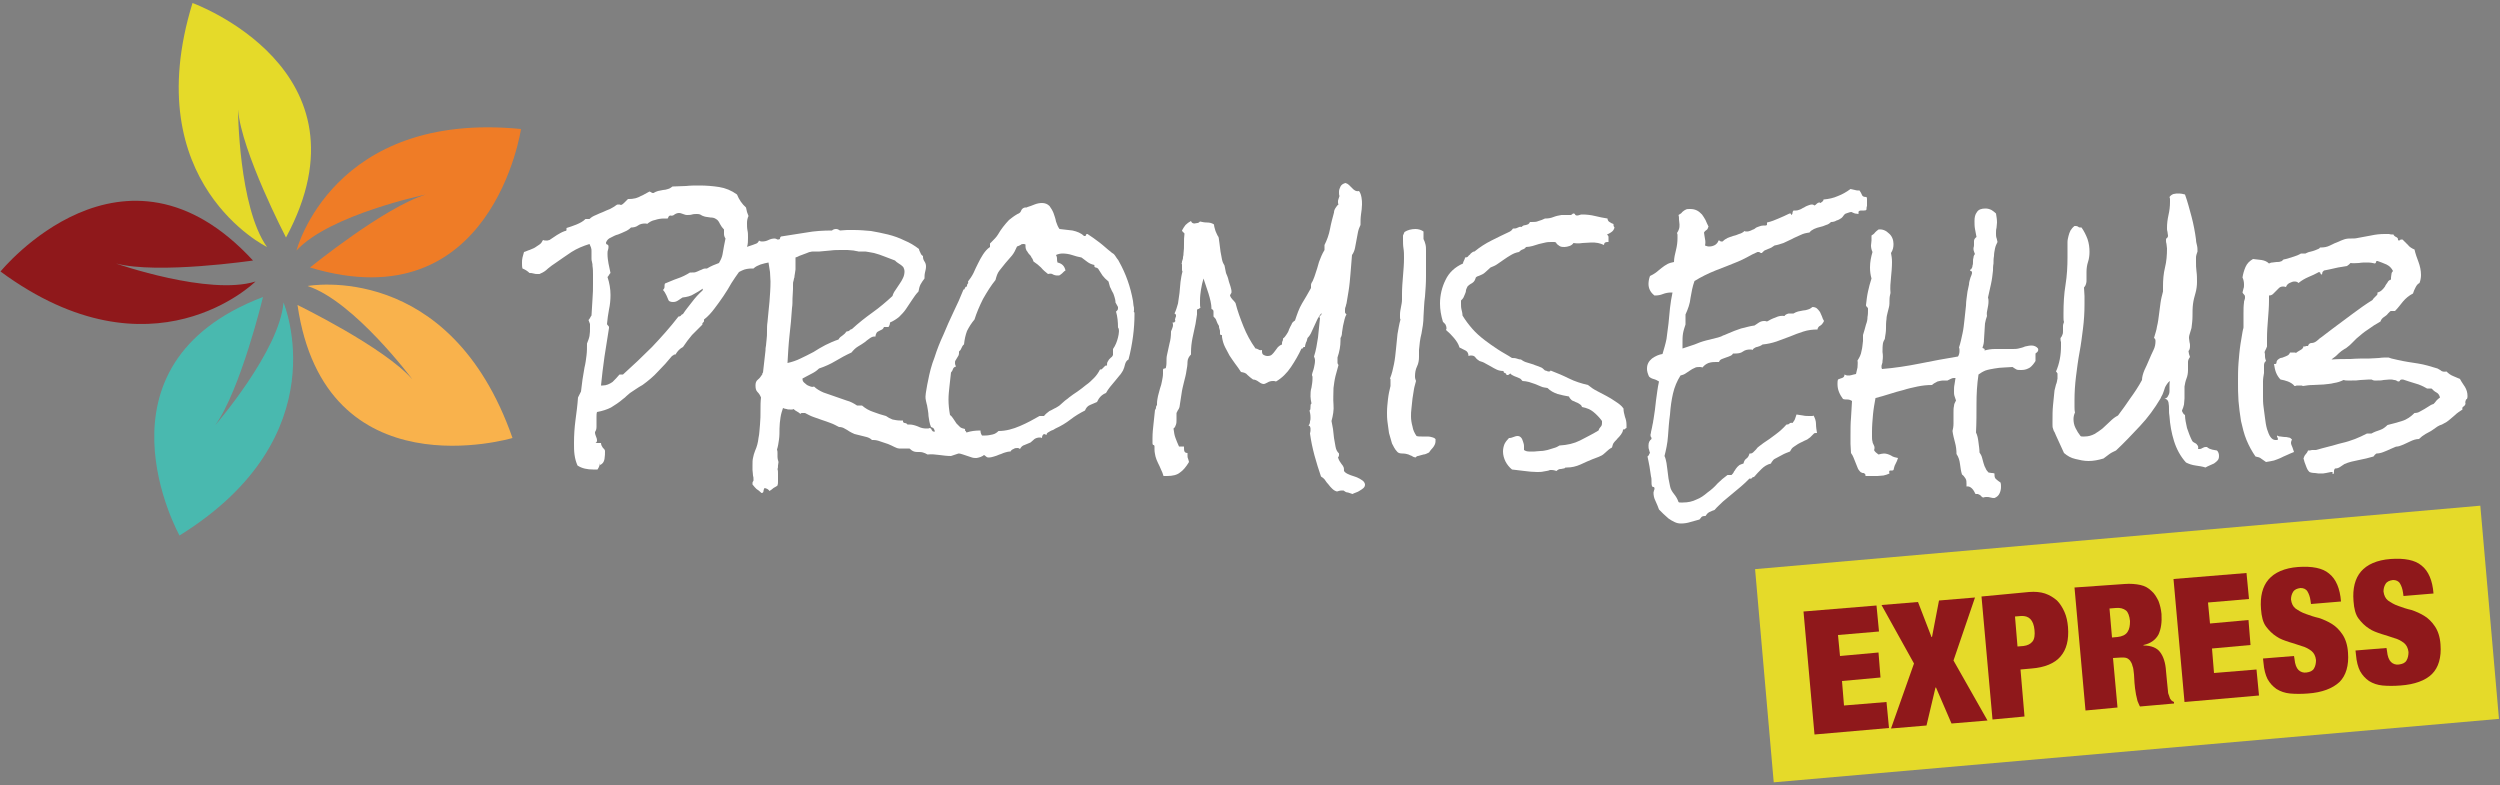
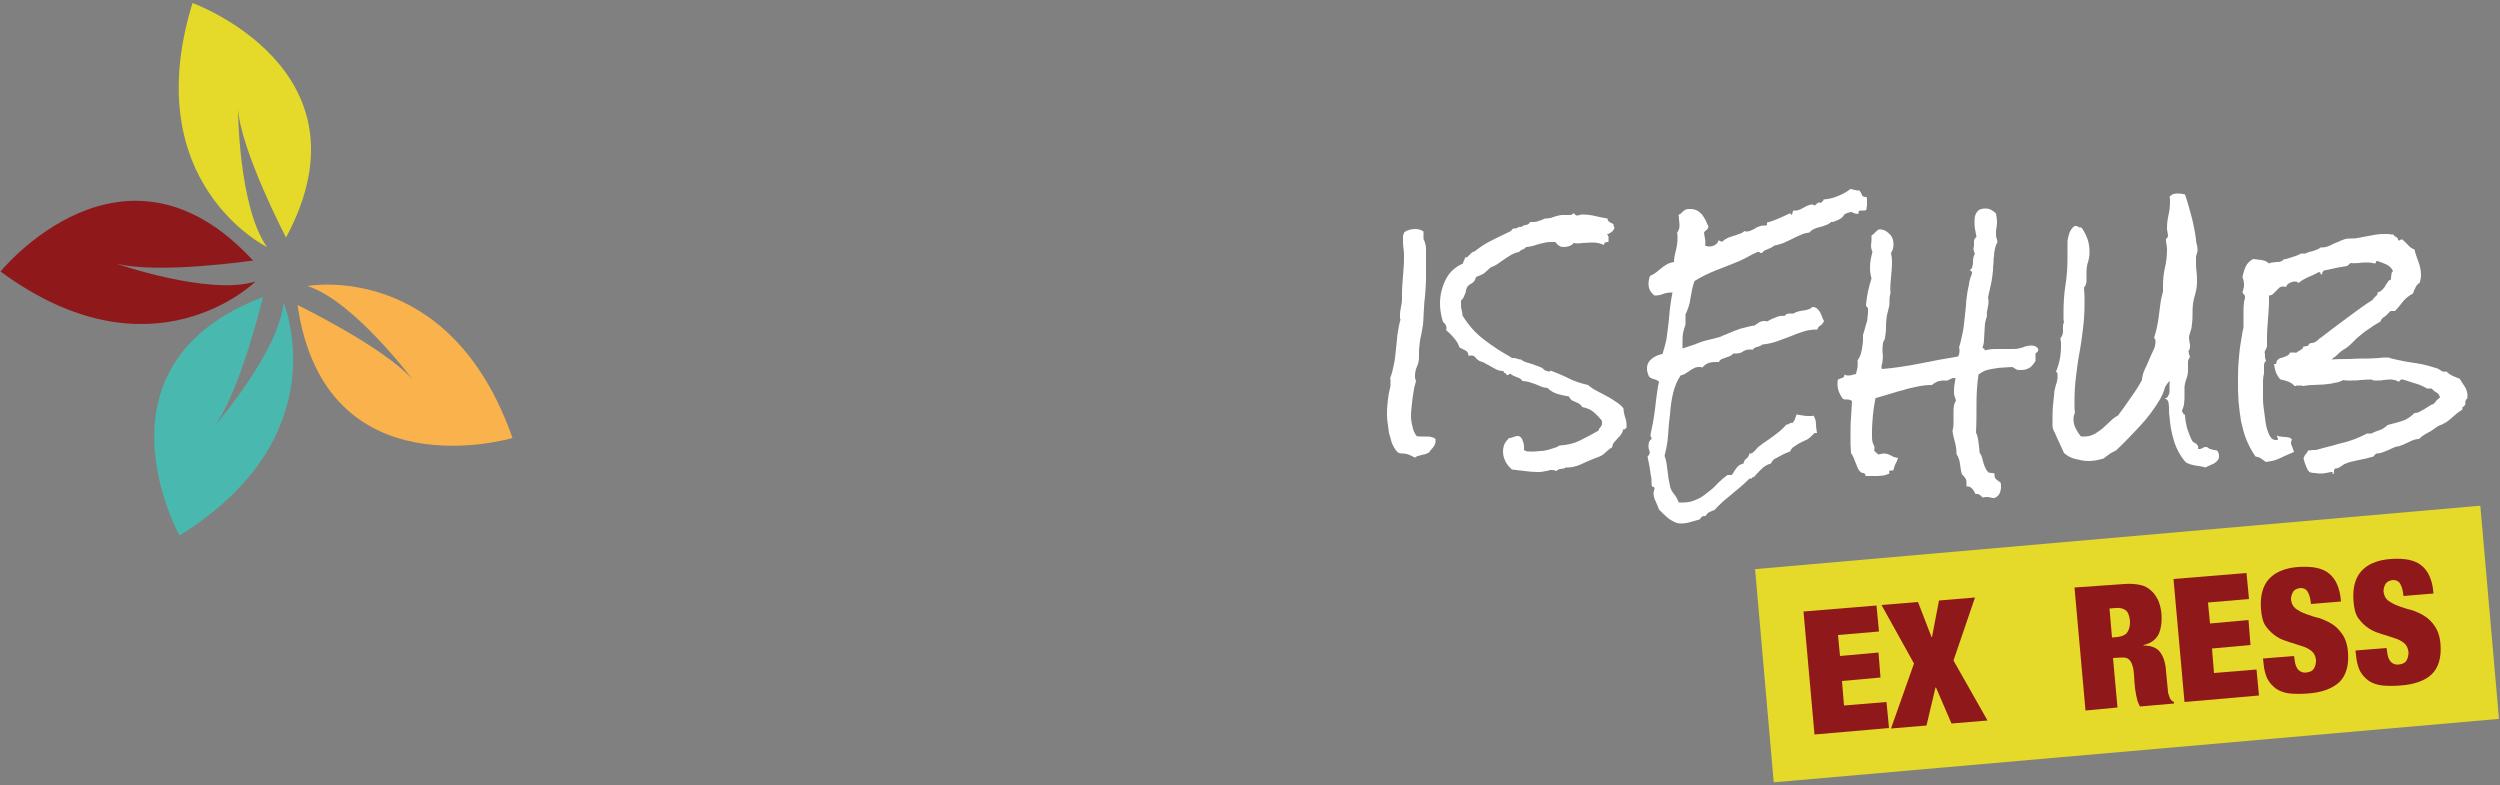
<svg xmlns="http://www.w3.org/2000/svg" width="500px" height="157px" viewBox="0 0 500 157" version="1.1">
  <rect x="0" y="0" width="500" height="157" fill="#808080" stroke="none" />
  <g id="Page-1" stroke="none" stroke-width="1" fill="none" fill-rule="evenodd">
    <g id="logo_promise-hub_EXPRESS_white">
-       <path d="M59.3,50.1 C59.3,50.1 66.5,22.1 104.2,25.8 C104.2,25.8 98.5,64.5 62,53.5 C62,53.5 76.9,41.4 85.2,38.9 C85.2,38.9 65.9,42.9 59.3,50.1 Z" id="Path" fill="#EF7C26" />
      <path d="M61.5,57.2 C61.5,57.2 90,51.9 102.5,87.6 C102.5,87.6 65,98.8 59.5,61 C59.5,61 76.8,69.4 82.5,75.9 C82.5,75.9 70.8,60.2 61.5,57.2 Z" id="Path" fill="#F9B24C" />
      <path d="M56.7,60.5 C56.7,60.5 68,87.2 35.9,107.1 C35.9,107.1 16.9,73 52.6,59.4 C52.6,59.4 48.1,78.1 43,85.1 C43,85.1 55.9,70.2 56.7,60.5 Z" id="Path" fill="#49B9AF" />
      <path d="M51.1,56.3 C51.1,56.3 30.5,76.7 0.1,54.3 C0.1,54.3 24.7,24 50.6,52.1 C50.6,52.1 31.6,54.9 23.2,52.7 C23.2,52.7 41.8,59.2 51.1,56.3 Z" id="Path" fill="#8F181B" />
      <path d="M53.4,49.4 C53.4,49.4 27.4,36.7 38.5,0.6 C38.5,0.6 75.3,13.9 57.2,47.5 C57.2,47.5 48.3,30.4 47.6,21.9 C47.6,21.8 47.7,41.4 53.4,49.4 Z" id="Path" fill="#E5DA29" />
      <g id="Group" transform="translate(104, 36)" fill="#FFFFFF">
-         <path d="M122.8,25.9 C122.8,25.6 122.8,25.4 122.7,25.1 C122.7,24.8 122.6,24.5 122.6,24.2 C122.1,21.4 121.2,18.8 119.8,16.3 C119.7,16.1 119.6,15.9 119.4,15.7 C119.3,15.5 119.1,15.3 119,15.1 C118.9,15 118.8,14.8 118.6,14.7 C118.4,14.6 118.3,14.5 118.2,14.4 C117.4,13.8 116.7,13.1 115.9,12.5 C115.1,11.9 114.3,11.3 113.5,10.8 L113.4,10.8 C113.3,10.8 113.2,10.9 113.2,11 C113.2,11.1 113.1,11.2 113,11.2 C112.9,11.2 112.8,11.2 112.8,11.2 C112.2,10.6 111.4,10.3 110.5,10.1 C109.6,10 108.8,9.9 107.9,9.8 C107.6,9.4 107.4,8.9 107.2,8.3 C107.1,7.7 106.9,7.2 106.7,6.6 C106.5,6.1 106.2,5.6 105.9,5.2 C105.5,4.8 105,4.6 104.4,4.6 C103.9,4.6 103.4,4.7 102.9,4.9 C102.4,5.1 101.9,5.3 101.5,5.4 C101.4,5.5 101.3,5.5 101.1,5.5 C101,5.5 100.9,5.5 100.7,5.6 C100.5,5.7 100.3,5.9 100.2,6.2 C100.1,6.5 99.8,6.7 99.5,6.8 C98.8,7.2 98.3,7.6 97.8,8 C97.4,8.4 97,8.9 96.6,9.4 C96.2,9.9 95.9,10.4 95.6,10.9 C95.3,11.4 94.8,11.9 94.3,12.4 C94.2,12.5 94.1,12.6 94,12.7 C94,12.9 94,13 94,13.1 L94,13.4 C93.4,13.8 93,14.3 92.6,14.9 C92.2,15.5 91.9,16.1 91.6,16.7 C91.3,17.3 91,17.9 90.7,18.6 C90.4,19.2 90,19.8 89.6,20.3 C89.7,20.6 89.6,20.7 89.5,20.8 C89.4,20.9 89.4,21.1 89.4,21.2 L89.4,21.3 C89.3,21.3 89.2,21.3 89.1,21.4 C89.1,21.5 89,21.5 89,21.6 L88.9,21.8 C88.9,21.9 88.8,21.9 88.7,21.9 C88.1,23.4 87.4,25 86.7,26.4 C86,27.9 85.3,29.4 84.7,30.9 C84,32.4 83.4,33.9 82.9,35.5 C82.3,37 81.9,38.6 81.6,40.2 C81.5,40.6 81.4,41.2 81.3,41.8 C81.2,42.4 81.1,42.9 81.1,43.3 C81.1,43.6 81.1,43.8 81.2,44.2 C81.3,44.5 81.3,44.8 81.4,45 C81.5,45.7 81.7,46.5 81.7,47.2 C81.8,47.9 81.9,48.7 82.2,49.4 C82.5,49.5 82.7,49.6 82.8,49.8 C82.9,50 82.9,50.1 83,50.3 C82.9,50.3 82.7,50.3 82.6,50.3 C82.5,50.2 82.3,50 82.3,49.9 C82.3,49.8 82.1,49.6 81.9,49.6 C81.8,49.7 81.6,49.7 81.3,49.7 C80.7,49.7 80.2,49.6 79.6,49.3 C79.1,49.1 78.5,48.9 77.9,48.9 L77.5,48.9 C77.4,48.8 77.4,48.8 77.3,48.7 C77.2,48.7 77.1,48.6 77,48.6 C76.9,48.6 76.8,48.6 76.7,48.5 C76.6,48.4 76.6,48.4 76.6,48.2 L76.6,48.1 C76.5,48.1 76.4,48.1 76.3,48.1 L76,48.1 C75.5,48.1 75,48 74.5,47.9 C74,47.7 73.6,47.5 73.2,47.2 C72.4,47 71.5,46.7 70.7,46.4 C69.8,46.1 69.1,45.7 68.4,45.1 L67.4,45.1 C66.8,44.7 66.1,44.3 65.3,44.1 C64.5,43.8 63.8,43.6 63,43.3 C62.2,43 61.5,42.8 60.7,42.5 C60,42.2 59.3,41.8 58.8,41.3 C58.6,41.4 58.4,41.4 58.1,41.3 C57.8,41.2 57.6,41.1 57.4,41 C57.2,40.8 57,40.7 56.8,40.5 C56.6,40.3 56.5,40.1 56.5,39.8 L56.5,39.7 C57.1,39.4 57.6,39.1 58.2,38.8 C58.8,38.5 59.3,38.2 59.8,37.7 C61,37.3 62.1,36.8 63.1,36.2 C64.1,35.6 65.2,35 66.3,34.5 C66.7,34 67.1,33.6 67.6,33.3 C68.1,33 68.6,32.7 69,32.4 C69.2,32.2 69.5,32 69.9,31.7 C70.3,31.4 70.6,31.3 70.9,31.3 C71,31.3 71.1,31.3 71.1,31.3 C71.1,31 71.2,30.8 71.3,30.6 C71.4,30.4 71.6,30.3 71.8,30.2 L72.4,29.9 C72.6,29.8 72.7,29.6 72.8,29.4 L73.7,29.4 C73.9,29.1 74,28.8 74,28.5 C74.7,28.2 75.3,27.8 75.8,27.4 C76.3,26.9 76.8,26.4 77.2,25.8 C77.6,25.2 78,24.6 78.4,24 C78.8,23.4 79.2,22.8 79.7,22.3 C79.8,21.7 79.9,21.3 80.1,20.9 C80.3,20.5 80.6,20.1 80.9,19.7 C80.9,19.3 80.9,18.9 81,18.5 C81.1,18.1 81.2,17.7 81.2,17.3 C81.2,16.9 81.1,16.6 80.9,16.3 C80.7,16 80.6,15.7 80.6,15.4 C80.6,15.3 80.6,15.3 80.6,15.3 C80.6,15.3 80.6,15.2 80.6,15.2 C80.4,15.1 80.2,14.9 80.1,14.6 C80,14.3 79.8,14.1 79.8,13.8 C78.9,13.1 77.9,12.5 76.9,12.1 C75.9,11.6 74.8,11.2 73.6,10.9 C72.4,10.6 71.3,10.4 70.2,10.2 C69.1,10.1 67.9,10 66.8,10 C66.3,10 65.8,10 65.4,10 C64.9,10 64.4,10.1 64,10.1 C63.7,9.9 63.5,9.8 63.2,9.8 C62.9,9.8 62.6,9.9 62.4,10.1 C60.7,10.1 58.9,10.2 57.3,10.5 C55.6,10.8 53.9,11 52.2,11.3 C52.1,11.4 52,11.5 52,11.7 C52,11.8 51.9,11.9 51.6,11.9 C51.5,11.9 51.4,11.9 51.3,11.8 C51.2,11.8 51.1,11.7 51,11.7 C50.5,11.7 50.1,11.8 49.7,12 C49.3,12.2 48.9,12.3 48.4,12.3 C48.1,12.3 47.9,12.2 47.8,12.1 C47.7,12.4 47.5,12.6 47.3,12.7 C47,12.8 46.8,12.9 46.5,13 C46.2,13.1 45.9,13.2 45.6,13.3 C45.5,13.3 45.4,13.4 45.4,13.4 C45.6,12.8 45.6,12.2 45.6,11.5 C45.6,11 45.6,10.5 45.5,10.1 C45.4,9.6 45.4,9.1 45.4,8.6 C45.4,8.1 45.5,7.6 45.7,7.2 C45.6,6.9 45.5,6.7 45.4,6.4 C45.3,6.1 45.3,5.8 45.2,5.5 C44.4,4.8 43.8,3.9 43.4,2.9 C42.3,2.1 41.1,1.6 39.8,1.4 C38.5,1.2 37.2,1.1 35.9,1.1 C35,1.1 34.1,1.1 33.2,1.2 C32.3,1.2 31.4,1.3 30.5,1.3 C30.2,1.5 30,1.7 29.6,1.8 C29.3,1.9 28.9,2 28.6,2 C28.3,2.1 27.9,2.1 27.6,2.2 C27.3,2.3 27,2.4 26.7,2.6 C26.5,2.6 26.4,2.6 26.3,2.5 C26.2,2.4 26.1,2.4 25.9,2.3 C25.5,2.5 25.2,2.7 24.8,2.9 C24.5,3.1 24.1,3.2 23.8,3.4 C23.5,3.5 23.1,3.7 22.8,3.7 C22.4,3.8 22,3.8 21.6,3.8 L20.9,4.5 C20.7,4.7 20.5,4.9 20.2,5 C20,4.9 19.9,4.9 19.7,4.9 C19.6,4.9 19.4,4.9 19.3,5 C18.9,5.3 18.4,5.6 18,5.8 C17.5,6 17,6.2 16.6,6.4 C16.1,6.6 15.6,6.8 15.2,7 C14.7,7.2 14.3,7.4 13.9,7.8 L13.1,7.8 C12.6,8.3 12,8.6 11.3,8.9 C10.6,9.2 9.9,9.4 9.3,9.6 C9.3,9.8 9.3,9.9 9.3,10 C9.3,10.1 9.2,10.2 9,10.2 C8.4,10.4 7.9,10.7 7.4,11 C6.9,11.3 6.4,11.7 5.9,12 C5.8,12 5.6,12.1 5.5,12.1 C5.4,12.1 5.3,12.1 5.1,12.1 C5,12.1 4.8,12.1 4.6,12 C4.4,12.4 4.2,12.7 3.9,12.9 C3.6,13.1 3.3,13.3 3,13.5 C2.7,13.7 2.3,13.8 1.9,14 C1.5,14.1 1.2,14.3 0.8,14.4 C0.7,14.8 0.6,15.1 0.5,15.5 C0.4,15.9 0.4,16.2 0.4,16.6 C0.4,17 0.4,17.4 0.5,17.7 C1,17.9 1.5,18.2 1.9,18.6 C2.2,18.6 2.4,18.6 2.7,18.7 C3,18.8 3.2,18.8 3.5,18.8 C3.6,18.8 3.7,18.8 3.8,18.8 C3.9,18.8 4,18.8 4.1,18.7 C4.6,18.5 5.1,18.2 5.6,17.7 C6.1,17.3 6.6,16.9 7.1,16.6 C8.2,15.8 9.3,15.1 10.3,14.4 C11.4,13.7 12.6,13.2 13.9,12.8 C14,13 14.1,13.3 14.2,13.5 C14.3,13.8 14.3,14 14.3,14.3 C14.3,14.6 14.3,14.8 14.3,15 C14.3,15.2 14.3,15.5 14.3,15.7 C14.3,15.9 14.3,16.1 14.4,16.4 C14.5,16.7 14.5,17 14.5,17.2 C14.6,17.8 14.6,18.4 14.6,18.9 C14.6,19.5 14.6,20.1 14.6,20.6 C14.6,21.7 14.6,22.7 14.5,23.8 C14.4,24.9 14.4,26 14.3,27.1 C14.2,27.2 14.1,27.4 14,27.6 C13.9,27.8 13.8,27.9 13.7,28 C13.8,28.3 13.9,28.5 14,28.8 C14,29.1 14,29.4 14,29.6 C14,30.1 14,30.6 13.9,31.2 C13.8,31.7 13.6,32.2 13.4,32.7 C13.4,33.5 13.4,34.3 13.3,35.1 C13.2,35.9 13.1,36.7 12.9,37.5 C12.8,38.3 12.6,39.1 12.5,39.9 C12.4,40.7 12.3,41.5 12.2,42.3 L11.6,43.5 C11.5,45 11.3,46.5 11.1,48 C10.9,49.5 10.8,51 10.8,52.6 C10.8,53.4 10.8,54.2 10.9,54.9 C11,55.7 11.2,56.4 11.5,57.1 C12.4,57.7 13.5,57.9 14.6,57.9 C14.7,57.9 14.9,57.9 15,57.9 C15.2,57.9 15.3,57.9 15.5,57.9 C15.7,57.6 15.8,57.4 15.9,57.1 C16,56.8 16,56.6 16,56.3 L16,57 C16.5,56.8 16.8,56.4 16.9,55.8 C17,55.2 17,54.7 17,54.2 C17,54.1 16.9,53.8 16.6,53.6 C16.4,53.3 16.2,53 16.2,52.6 L15.1,52.6 C15.3,52.5 15.4,52.3 15.4,52.1 C15.4,51.8 15.3,51.5 15.2,51.3 C15.1,51 15,50.8 15,50.5 L15,50.4 C15.2,50.1 15.3,49.8 15.3,49.4 C15.3,49.1 15.3,48.7 15.3,48.4 L15.3,47.4 C15.3,47 15.3,46.7 15.4,46.4 C16.5,46.2 17.4,45.9 18.2,45.5 C19,45 19.8,44.5 20.6,43.8 C20.9,43.6 21.1,43.4 21.3,43.2 C21.5,43 21.8,42.8 22,42.6 C22.4,42.3 22.8,42.1 23.2,41.8 C23.6,41.5 24,41.3 24.5,41 C25.6,40.2 26.7,39.3 27.6,38.3 C28.6,37.3 29.5,36.3 30.4,35.2 C30.5,35.1 30.7,35.1 30.7,35 C30.8,34.9 30.9,34.9 31.1,34.9 C31.5,34.2 32,33.7 32.6,33.4 C33.2,32.5 33.8,31.7 34.4,31 C35.1,30.3 35.8,29.6 36.5,28.9 C36.4,28.8 36.5,28.6 36.6,28.5 C36.8,28.4 36.8,28.3 36.8,28.1 C36.8,28 36.8,28 36.8,27.9 C37.6,27.3 38.3,26.5 38.9,25.7 C39.5,24.9 40.1,24.1 40.7,23.2 C41.3,22.3 41.8,21.5 42.3,20.6 C42.8,19.8 43.3,19.1 43.8,18.4 C44,18.3 44.2,18.2 44.4,18.1 C45,17.8 45.7,17.7 46.4,17.7 L46.7,17.7 C47.1,17.3 47.6,17.1 48.1,16.9 C48.7,16.7 49.2,16.6 49.7,16.5 C49.8,17.1 49.9,17.8 50,18.4 C50,19 50.1,19.7 50.1,20.3 C50.1,21.6 50,23 49.9,24.3 C49.8,25.6 49.6,27 49.5,28.4 C49.4,29 49.4,29.6 49.4,30.2 C49.4,30.8 49.4,31.4 49.3,32.1 C49.3,32.4 49.2,32.7 49.2,33.1 C49.1,33.5 49.1,33.8 49.1,34.1 L48.6,38.5 C48.5,38.6 48.4,38.7 48.5,38.8 C48.2,39.2 48,39.6 47.6,39.9 C47.2,40.2 47.1,40.6 47.1,41.1 C47.1,41.7 47.2,42.1 47.5,42.4 C47.8,42.7 48,43 48.2,43.5 C48.1,44.3 48.1,45.2 48.1,46.1 C48.1,47 48.1,47.9 48,48.9 C47.9,49.8 47.9,50.7 47.7,51.6 C47.6,52.5 47.4,53.3 47,54.2 C46.8,54.7 46.7,55.1 46.6,55.6 C46.5,56 46.5,56.5 46.5,57 C46.5,57.3 46.5,57.7 46.5,58 C46.5,58.3 46.6,58.7 46.6,59.1 C46.7,59.4 46.7,59.6 46.7,60 C46.7,60.1 46.7,60.2 46.6,60.3 C46.5,60.4 46.5,60.5 46.5,60.7 C46.5,60.8 46.5,60.9 46.5,60.9 C46.8,61.3 47.1,61.6 47.3,61.8 C47.6,62 47.9,62.2 48.3,62.6 C48.5,62.6 48.7,62.5 48.7,62.2 C48.7,62 48.8,61.8 48.9,61.6 C49.4,61.7 49.7,61.9 49.9,62.2 C50.2,62 50.5,61.8 50.7,61.6 C51,61.4 51.3,61.3 51.5,61.1 C51.6,60.8 51.6,60.6 51.6,60.3 L51.6,59.6 C51.6,59.3 51.6,59 51.6,58.7 C51.6,58.4 51.6,58.1 51.5,57.8 C51.6,57.6 51.6,57.4 51.6,57.1 C51.6,56.9 51.7,56.6 51.7,56.4 C51.6,56.1 51.5,55.7 51.5,55.3 L51.5,54.6 C51.5,54.4 51.5,54.2 51.4,53.9 C51.6,53.3 51.7,52.6 51.8,51.9 C51.9,51.2 51.9,50.4 51.9,49.7 C51.9,49 52,48.2 52.1,47.5 C52.2,46.8 52.4,46.2 52.6,45.6 C52.8,45.7 53.1,45.8 53.3,45.8 C53.5,45.9 53.8,45.9 54,45.9 C54.1,45.9 54.3,45.9 54.4,45.9 C54.5,45.9 54.6,45.9 54.7,45.8 C54.9,46 55.2,46.2 55.4,46.3 C55.6,46.4 55.9,46.6 56.1,46.8 C56.1,46.7 56.2,46.6 56.4,46.6 C56.5,46.6 56.6,46.6 56.7,46.6 C56.8,46.6 56.9,46.6 57,46.6 C57.6,46.9 58.1,47.2 58.7,47.4 L60.4,48 C61,48.2 61.6,48.4 62.1,48.6 C62.7,48.8 63.2,49.1 63.8,49.4 C64.2,49.4 64.6,49.5 64.9,49.7 C65.3,49.9 65.6,50.1 65.9,50.3 C66.2,50.5 66.5,50.6 66.9,50.8 C67.3,50.9 67.7,51 68.1,51.1 C68.5,51.2 68.9,51.3 69.3,51.4 C69.7,51.5 70.1,51.7 70.4,52 L70.7,52 C71.1,52 71.6,52.1 72.1,52.3 C72.6,52.5 73.1,52.6 73.6,52.8 C74.1,53 74.5,53.2 74.9,53.4 C75.3,53.6 75.6,53.7 75.8,53.7 L77.9,53.7 C78.2,54 78.5,54.2 78.8,54.3 C79.1,54.4 79.4,54.4 79.7,54.4 C80,54.4 80.3,54.4 80.6,54.5 C80.9,54.6 81.2,54.7 81.5,54.9 C82.3,54.8 83.1,54.9 83.9,55 C84.7,55.1 85.4,55.2 86.2,55.2 C86.7,55 87.2,54.9 87.7,54.7 C87.7,54.7 87.7,54.7 87.7,54.7 C88,54.7 88.3,54.8 88.6,54.9 L89.5,55.2 C89.8,55.3 90.1,55.4 90.4,55.5 C90.7,55.6 91,55.6 91.3,55.6 C91.5,55.6 91.7,55.5 92.1,55.4 C92.4,55.3 92.7,55.1 92.8,55 C93,55.1 93.1,55.2 93.2,55.3 C93.3,55.4 93.5,55.5 93.7,55.5 C94.1,55.5 94.5,55.4 94.8,55.3 C95.1,55.2 95.5,55.1 95.9,54.9 C96.3,54.8 96.6,54.6 97,54.5 C97.3,54.4 97.7,54.3 98.1,54.3 C98.2,54.1 98.4,53.9 98.7,53.8 C99,53.6 99.2,53.6 99.5,53.6 C99.7,53.6 99.9,53.7 100,53.8 C100.2,53.4 100.5,53.1 100.9,53 C101.3,52.8 101.7,52.7 102.1,52.5 C102.3,52.3 102.6,52.1 102.9,51.8 C103.2,51.6 103.6,51.5 103.9,51.5 C104.1,51.5 104.2,51.5 104.4,51.6 C104.4,51.2 104.5,51 104.8,50.8 C104.9,50.8 105,50.9 105.1,50.9 C105.2,50.9 105.2,51 105.3,51 C105.3,50.8 105.4,50.6 105.6,50.5 C105.8,50.4 105.9,50.3 106.1,50.2 C106.3,50.1 106.5,50 106.6,50 C106.8,49.9 106.9,49.8 107.1,49.7 C108.2,49.2 109.2,48.6 110.1,47.9 C111,47.2 112,46.6 113,46.1 C113.2,45.6 113.5,45.2 114,45 C114.5,44.8 114.9,44.6 115.4,44.4 C115.8,43.5 116.4,42.9 117.2,42.6 C117.4,42.2 117.7,41.8 118,41.4 C118.3,41 118.7,40.6 119,40.2 C119.3,39.8 119.6,39.5 119.9,39.1 C120.2,38.8 120.4,38.4 120.6,38.1 C120.8,37.7 120.9,37.3 121,36.9 C121.1,36.5 121.3,36.1 121.7,35.9 C122.1,34.4 122.4,32.8 122.6,31.3 C122.8,29.8 122.9,28.3 122.9,26.7 C122.9,26.5 122.8,26.3 122.7,26.3 C122.8,26.3 122.8,26.2 122.8,25.9 Z M36.5,22.1 C35.7,22.8 35,23.6 34.4,24.4 C33.8,25.2 33.1,26 32.6,26.8 C32.4,26.9 32.3,26.9 32.2,27.1 C32.1,27.2 32,27.3 31.7,27.3 C30,29.5 28.2,31.5 26.4,33.4 C24.5,35.3 22.6,37.1 20.6,38.9 L19.9,38.9 C19.5,39.4 19,39.9 18.5,40.4 C17.9,40.8 17.3,41.1 16.5,41.1 L16.2,41.1 C16.4,39.2 16.6,37.3 16.9,35.3 C17.2,33.4 17.5,31.5 17.8,29.6 C17.8,29.5 17.8,29.5 17.8,29.4 C17.8,29.3 17.7,29.2 17.6,29.1 C17.5,29 17.4,28.9 17.4,28.8 C17.5,27.8 17.6,26.9 17.8,25.9 C18,25 18.1,24 18.1,23 C18.1,21.8 17.9,20.6 17.5,19.4 C17.6,19.3 17.7,19.2 17.8,19 C17.9,18.8 18,18.7 18.1,18.6 C18,18 17.8,17.3 17.7,16.7 C17.6,16.1 17.5,15.5 17.5,14.8 C17.5,14.5 17.5,14.2 17.6,14 C17.7,13.7 17.7,13.5 17.7,13.3 C17.7,13.1 17.6,12.9 17.4,12.9 C17.2,12.8 17.2,12.7 17.2,12.5 C17.4,12 17.7,11.7 18.2,11.5 C18.6,11.3 19.1,11 19.6,10.9 C20.1,10.7 20.6,10.5 21,10.3 C21.5,10.1 21.9,9.8 22.2,9.5 C22.7,9.5 23.2,9.4 23.6,9.1 C24,8.8 24.5,8.7 25,8.7 C25.1,8.7 25.2,8.7 25.2,8.7 C25.3,8.7 25.3,8.7 25.4,8.8 C25.9,8.4 26.4,8.1 27,8 C27.6,7.8 28.2,7.7 28.8,7.7 L29.4,7.7 C29.5,7.7 29.6,7.7 29.6,7.6 C29.6,7.6 29.6,7.5 29.7,7.4 C29.7,7.3 29.8,7.2 30,7.1 C30.4,7.2 30.7,7.1 30.9,6.9 C31.2,6.7 31.5,6.6 31.8,6.6 C32.1,6.6 32.3,6.7 32.6,6.8 C32.9,6.9 33.1,7 33.4,7 C33.7,7 34.1,7 34.4,6.9 C34.7,6.8 35.1,6.8 35.4,6.8 C35.8,6.8 36.1,6.9 36.2,7 C36.3,7.1 36.6,7.2 36.9,7.3 C37.2,7.4 37.6,7.4 38.1,7.5 C38.6,7.5 38.9,7.6 39.2,7.8 C39.6,8 39.8,8.4 40,8.8 C40.2,9.2 40.5,9.6 40.8,9.9 C40.8,10.2 40.8,10.5 40.8,10.8 C40.8,11.1 40.9,11.4 41.1,11.7 C41,12.1 40.9,12.6 40.8,13.2 C40.7,13.8 40.6,14.3 40.5,14.9 C40.4,15.4 40.2,15.9 39.9,16.4 C39.9,16.5 39.8,16.5 39.8,16.6 C39,16.9 38.2,17.2 37.4,17.7 C37.1,17.7 36.8,17.7 36.6,17.8 C36.4,17.9 36.2,18 35.9,18.1 C35.7,18.2 35.5,18.3 35.2,18.4 C35,18.5 34.7,18.5 34.4,18.5 C34.2,18.5 34.1,18.5 34,18.5 C33.2,19 32.4,19.4 31.5,19.7 C30.6,20 29.8,20.4 29,20.7 C28.9,20.9 28.9,21.1 28.9,21.4 C28.9,21.6 28.8,21.8 28.6,22 C28.9,22.3 29.1,22.7 29.3,23.1 C29.5,23.5 29.6,23.9 29.8,24.2 C30,24.3 30.2,24.4 30.6,24.4 C31,24.4 31.3,24.3 31.6,24.1 L32.5,23.5 C33.4,23.4 34.2,23.2 34.8,22.8 C35.4,22.5 36,22.1 36.6,21.7 C36.5,21.8 36.5,21.9 36.4,22 C36.6,21.6 36.6,21.9 36.5,22.1 Z M56.1,35.7 C55.3,36.1 54.4,36.4 53.5,36.6 C53.6,34.8 53.7,32.9 53.9,31.1 C54.1,29.3 54.3,27.4 54.4,25.6 C54.5,25 54.5,24.3 54.5,23.7 C54.5,23.1 54.6,22.5 54.6,21.8 L54.6,21 C54.6,20.7 54.6,20.4 54.7,20.2 C54.7,20 54.8,19.9 54.8,19.7 C54.9,19.5 54.9,19.4 54.9,19.2 C55,18.8 55,18.4 55.1,17.9 C55.1,17.5 55.1,17.1 55.1,16.6 L55.1,16.1 C55.1,15.9 55.1,15.7 55.1,15.5 C55.3,15.4 55.5,15.4 55.8,15.2 C56.1,15.1 56.3,15 56.6,14.9 C56.9,14.8 57.1,14.7 57.4,14.6 C57.7,14.5 57.8,14.4 58,14.4 C58.3,14.3 58.6,14.3 58.9,14.3 C59.2,14.3 59.6,14.3 59.9,14.3 L62.1,14.1 C62.8,14 63.6,14 64.3,14 C64.7,14 65.1,14 65.5,14 C65.9,14 66.3,14.1 66.7,14.1 C66.9,14.1 67,14.2 67.2,14.2 C67.4,14.2 67.6,14.3 67.7,14.3 L68.6,14.3 C69,14.3 69.3,14.3 69.7,14.4 C70.1,14.5 70.4,14.5 70.8,14.6 C71.5,14.8 72.2,15 72.9,15.3 C73.6,15.6 74.3,15.8 75,16.1 C75.2,16.3 75.4,16.5 75.6,16.6 C75.8,16.7 76,16.9 76.2,17 C76.4,17.2 76.6,17.3 76.7,17.5 C76.8,17.7 76.9,18 76.9,18.3 C76.9,18.7 76.8,19.2 76.6,19.6 C76.4,20 76.2,20.4 75.9,20.8 C75.6,21.2 75.4,21.6 75.1,22 C74.8,22.4 74.6,22.8 74.5,23.2 C73.2,24.4 71.9,25.5 70.5,26.5 C69.1,27.5 67.7,28.6 66.4,29.8 C66.2,29.9 66,29.9 65.9,30.1 C65.8,30.2 65.5,30.3 65.3,30.3 C65.1,30.6 64.8,30.9 64.5,31.1 C64.2,31.3 63.9,31.5 63.7,31.9 C62.8,32.2 61.9,32.6 61.1,33 C60.3,33.4 59.5,33.9 58.7,34.4 C57.8,34.9 56.9,35.3 56.1,35.7 Z M119.6,31.5 C119.4,32.3 119.1,33.1 118.6,33.8 L118.6,35 C118.5,35.2 118.4,35.4 118.2,35.5 C118.1,35.6 117.9,35.8 117.8,35.9 C117.7,36.1 117.6,36.2 117.5,36.4 C117.4,36.6 117.4,36.8 117.4,37.1 C117.2,37.1 117.1,37.1 117,37.2 C116.9,37.3 116.8,37.4 116.7,37.5 C116.6,37.6 116.5,37.7 116.4,37.8 C116.3,37.9 116.2,37.9 116,37.9 C115.7,38.5 115.3,39.1 114.8,39.6 C114.3,40.1 113.8,40.6 113.2,41 C112.7,41.4 112.1,41.9 111.5,42.3 C110.9,42.7 110.3,43.1 109.8,43.5 C109.5,43.8 109.1,44 108.8,44.3 C108.5,44.6 108.2,44.8 107.9,45.1 C107.8,45.2 107.7,45.2 107.6,45.3 C107.5,45.4 107.3,45.4 107.3,45.5 C106.8,45.7 106.4,46 105.9,46.2 C105.5,46.5 105.1,46.8 104.8,47.2 L103.9,47.2 C102.7,47.9 101.4,48.6 100,49.2 C98.6,49.8 97.2,50.2 95.7,50.2 C95.4,50.5 95,50.8 94.5,50.9 C94,51 93.6,51.1 93.1,51.1 C92.9,51.1 92.6,51.1 92.4,51.1 C92.2,50.8 92.1,50.5 92.1,50.2 L92.1,50.1 C91.1,50.1 90.2,50.2 89.3,50.5 C89.3,50.5 89.3,50.5 89.3,50.5 C89.3,50.5 89.3,50.5 89.3,50.5 C89.2,50.4 89.2,50.2 89.1,50.2 C89,50.2 89,50 89,49.8 C88.6,49.7 88.2,49.6 88,49.4 C87.8,49.2 87.5,48.9 87.3,48.7 C87.1,48.4 86.9,48.1 86.7,47.8 C86.5,47.5 86.3,47.2 86,47 C85.8,45.9 85.7,44.9 85.7,43.9 C85.7,43 85.8,42.1 85.9,41.2 C86,40.3 86.1,39.4 86.2,38.5 C86.4,38.3 86.5,38.1 86.6,37.8 C86.7,37.5 86.9,37.4 87.2,37.3 C87.1,37.1 87,36.9 87,36.6 C87,36.4 87,36.2 87.1,36.1 C87.2,35.9 87.3,35.8 87.4,35.6 C87.5,35.4 87.6,35.3 87.7,35.1 C87.8,34.9 87.8,34.7 87.8,34.5 L87.8,34.3 C87.9,34.2 88,34.1 88.1,34 L88.5,33.2 C88.6,33.1 88.7,32.9 88.8,32.9 C88.9,31.9 89.1,31 89.4,30.2 C89.8,29.4 90.3,28.6 90.9,27.9 C91.3,26.6 91.9,25.2 92.6,23.8 C93.4,22.4 94.2,21.1 95.1,20 C95.3,19.2 95.5,18.6 95.9,18.1 C96.3,17.6 96.7,17.1 97.1,16.6 C97.5,16.1 98,15.6 98.4,15.1 C98.8,14.6 99.1,14 99.4,13.3 C99.7,13.2 99.9,13.1 100.1,13 C100.3,12.8 100.5,12.8 100.7,12.8 C100.8,12.8 100.9,12.8 101.1,12.9 C101.1,13 101.1,13.1 101.1,13.3 C101.1,13.6 101.2,13.9 101.3,14.1 C101.5,14.3 101.6,14.6 101.8,14.8 C102,15 102.2,15.2 102.3,15.5 C102.5,15.7 102.6,16 102.7,16.3 C103.3,16.7 103.8,17.1 104.2,17.5 C104.6,18 105.1,18.4 105.6,18.8 C106,18.7 106.4,18.7 106.6,18.9 C106.8,19 107.1,19.1 107.5,19.1 C107.7,19.1 107.9,19.1 108,19 C108.1,18.9 108.3,18.8 108.4,18.7 C108.5,18.6 108.6,18.5 108.7,18.4 C108.8,18.3 108.9,18.2 109.1,18.1 C108.9,17.2 108.4,16.7 107.5,16.5 C107.4,16.2 107.4,16 107.4,15.7 C107.4,15.4 107.3,15.2 107.2,15 C107.6,14.8 108.1,14.7 108.5,14.7 C109.1,14.7 109.8,14.8 110.4,15 C111,15.2 111.7,15.4 112.3,15.5 C112.7,15.8 113.1,16.1 113.5,16.4 C113.9,16.7 114.4,16.9 114.9,17 C114.8,17.3 114.9,17.4 115.1,17.5 C115.3,17.5 115.4,17.6 115.6,17.7 C115.9,18.2 116.2,18.6 116.5,19.1 C116.8,19.5 117.2,19.9 117.7,20.3 C117.8,20.7 117.9,21.1 118,21.4 C118.2,21.7 118.3,22.1 118.5,22.4 C118.7,22.7 118.8,23.1 118.9,23.4 C119,23.7 119.1,24.1 119.1,24.5 L119.6,25.4 L119.6,25.6 C119.6,25.7 119.6,25.9 119.5,26 C119.4,26.1 119.4,26.2 119.2,26.3 C119.5,27.3 119.6,28.4 119.6,29.5 C119.9,29.8 119.8,30.7 119.6,31.5 Z" id="Shape" fill-rule="nonzero" />
-         <path d="M168.5,60.1 C168.1,59.8 167.7,59.6 167.2,59.4 C166.7,59.2 166.2,59.1 165.8,58.9 C165.3,58.7 165,58.5 164.8,58.2 C164.8,57.9 164.8,57.6 164.7,57.4 C164.6,57.2 164.5,57 164.3,56.8 C164.2,56.6 164,56.4 163.9,56.2 C163.8,56 163.7,55.8 163.6,55.5 C163.7,55.4 163.8,55.2 163.8,55 C163.8,54.9 163.8,54.8 163.8,54.7 C163.4,54.3 163.2,53.9 163.1,53.3 C163,52.8 162.9,52.2 162.8,51.6 L162.6,49.8 C162.5,49.2 162.4,48.7 162.3,48.2 C162.6,47.1 162.8,46 162.7,44.9 C162.6,43.8 162.7,42.7 162.7,41.6 C162.8,40.8 162.9,40 163.1,39.2 C163.3,38.4 163.5,37.7 163.7,37 C163.6,36.9 163.5,36.7 163.5,36.5 C163.5,36.4 163.5,36.2 163.5,36.1 C163.5,36 163.5,35.9 163.5,35.7 L163.5,35.5 C163.9,34.3 164.1,33.2 164.1,32.1 L164.1,31.6 C164.3,31.3 164.4,30.9 164.4,30.5 L164.6,29.2 C164.7,28.8 164.8,28.3 164.9,27.9 C165,27.5 165.1,27.2 165.3,26.9 C165.2,26.8 165.1,26.7 165,26.5 C165,26.3 165,26.1 165,26 C165,25.9 165,25.6 165.1,25.4 C165.2,25.2 165.2,24.9 165.3,24.7 L165.7,22.3 C165.9,21.1 166,19.9 166.1,18.7 C166.2,17.5 166.3,16.3 166.4,15 C166.7,14.6 166.9,14.1 167,13.6 C167.1,13.1 167.2,12.6 167.3,12 C167.4,11.5 167.5,10.9 167.6,10.4 C167.7,9.9 167.9,9.4 168.1,9 C168.1,8.3 168.1,7.6 168.2,6.9 C168.3,6.2 168.4,5.5 168.4,4.9 C168.4,4.4 168.4,4 168.3,3.5 C168.2,3 168.1,2.6 167.8,2.2 C167.5,2.3 167.2,2.2 167,2.1 C166.8,2 166.6,1.8 166.4,1.6 C166.2,1.4 166,1.2 165.8,1 C165.6,0.8 165.4,0.7 165.1,0.6 C164.7,0.7 164.3,0.9 164.1,1.3 C163.9,1.7 163.8,2 163.8,2.4 C163.8,2.7 163.8,3 163.9,3.2 C163.8,3.4 163.8,3.6 163.7,3.8 C163.6,4 163.6,4.2 163.6,4.4 C163.6,4.6 163.6,4.7 163.7,4.9 C163.5,5 163.3,5.3 163.1,5.6 C162.9,5.9 162.8,6.2 162.8,6.5 C162.5,7.6 162.2,8.7 162,9.8 C161.8,10.9 161.4,12 160.9,13 L160.9,14 C160.4,14.8 160.1,15.6 159.8,16.4 C159.6,17.2 159.3,18.1 159,19 C158.9,19.3 158.8,19.6 158.7,19.8 C158.6,20.1 158.5,20.3 158.3,20.6 C158.2,20.8 158.2,21 158.2,21 C158.2,21.1 158.2,21.2 158.2,21.3 C158.2,21.4 158.2,21.5 158.2,21.6 C157.6,22.7 157,23.7 156.4,24.7 C155.8,25.7 155.4,26.9 155,28.1 C154.7,28.3 154.4,28.5 154.3,28.9 C154.1,29.2 154,29.5 153.8,29.9 C153.7,30.3 153.5,30.6 153.3,30.9 C153.1,31.2 152.9,31.5 152.6,31.7 C152.6,31.9 152.6,32.1 152.5,32.2 C152.4,32.4 152.4,32.5 152.4,32.8 L152.4,32.9 C152.1,33 151.8,33.2 151.6,33.4 C151.4,33.7 151.2,33.9 151,34.2 C150.8,34.5 150.6,34.7 150.4,34.9 C150.2,35.1 149.9,35.2 149.5,35.2 C149.2,35.2 148.9,35.1 148.6,34.9 C148.5,34.8 148.4,34.6 148.4,34.3 L148.4,34 C148.1,34.1 147.8,34 147.7,33.9 C147.5,33.8 147.3,33.7 147.1,33.7 C146.1,32.3 145.3,30.8 144.7,29.3 C144.1,27.8 143.5,26.2 143.1,24.6 C142.9,24.3 142.7,24.1 142.5,23.9 C142.3,23.7 142.1,23.4 142,23.1 C142.1,22.9 142.1,22.8 142.2,22.7 C142.3,22.6 142.3,22.5 142.3,22.3 C142.3,22 142.2,21.7 142.1,21.3 C142,20.9 141.8,20.5 141.7,20 C141.6,19.5 141.4,19.1 141.2,18.6 C141.1,18.1 141,17.6 140.9,17.1 C140.7,16.8 140.5,16.4 140.4,15.9 C140.3,15.4 140.2,14.9 140.1,14.3 C140,13.8 140,13.2 139.9,12.7 C139.8,12.2 139.8,11.7 139.7,11.4 C139.4,11 139.3,10.6 139.1,10.2 C139,9.8 138.8,9.3 138.8,8.9 C138.4,8.6 137.9,8.5 137.4,8.5 C136.9,8.5 136.4,8.4 136,8.3 C135.9,8.4 135.7,8.6 135.5,8.6 C135.3,8.6 135,8.7 134.9,8.7 C134.5,8.7 134.3,8.5 134.2,8.2 C133.8,8.4 133.4,8.7 133.1,9 C132.8,9.4 132.6,9.7 132.4,10.1 C132.4,10.2 132.5,10.3 132.6,10.4 C132.7,10.5 132.8,10.6 132.9,10.7 C132.8,11.4 132.8,12 132.8,12.7 C132.8,13.4 132.8,14 132.7,14.7 C132.7,14.9 132.7,15.1 132.6,15.4 C132.6,15.6 132.6,15.8 132.5,16 L132.4,16.3 C132.4,16.4 132.4,16.5 132.4,16.5 C132.3,16.6 132.3,16.7 132.4,16.9 C132.4,17 132.4,17.1 132.4,17.3 C132.4,17.5 132.4,17.7 132.4,17.8 C132.4,18 132.4,18.2 132.5,18.3 C132.3,19 132.2,19.7 132.1,20.4 C132,21.1 132,21.9 131.9,22.6 C131.8,23.3 131.7,24 131.6,24.7 C131.4,25.4 131.2,26.1 130.9,26.7 C131.1,26.8 131.2,26.9 131.2,27.1 C131.2,27.2 131.2,27.4 131.1,27.5 C131.1,27.6 131,27.8 131,27.9 C131,28 131,28.1 131.1,28.2 C131,28.3 131,28.3 130.9,28.4 C130.9,28.5 130.8,28.5 130.7,28.5 C130.6,28.5 130.6,28.5 130.5,28.5 C130.6,28.7 130.6,28.9 130.6,29 C130.6,29.3 130.5,29.5 130.4,29.8 C130.3,30.1 130.2,30.2 130.2,30.3 L130.2,30.4 C130.2,31.2 130.1,32 129.9,32.7 C129.7,33.5 129.6,34.2 129.4,35 C129.3,35.4 129.3,35.8 129.3,36.2 C129.3,36.6 129.3,37 129.2,37.4 C129.2,37.6 129.1,37.7 128.9,37.7 C128.7,37.7 128.6,37.8 128.6,38 L128.6,38.7 C128.6,39.2 128.5,39.7 128.4,40.2 C128.3,40.7 128.2,41.2 128,41.7 C127.9,42.2 127.7,42.7 127.6,43.2 C127.5,43.7 127.4,44.2 127.4,44.7 L127.4,45 C127.3,45.1 127.2,45.3 127.2,45.5 C127.2,45.7 127.1,45.9 127,46 C126.9,46.9 126.8,47.8 126.7,48.8 C126.6,49.7 126.5,50.6 126.5,51.6 C126.5,51.8 126.5,52 126.5,52.1 C126.5,52.3 126.5,52.4 126.5,52.6 C126.5,52.9 126.6,53 126.7,53 C126.8,53 126.9,53.1 126.9,53.3 C126.9,53.4 126.9,53.5 126.9,53.6 C126.9,53.7 126.9,53.8 126.9,53.9 C126.9,54.4 127,54.8 127.1,55.3 C127.2,55.7 127.4,56.2 127.6,56.6 C127.8,57 128,57.4 128.2,57.9 C128.4,58.3 128.6,58.8 128.7,59.2 L129.4,59.2 C130.5,59.2 131.4,59 132,58.5 C132.6,58.1 133.2,57.4 133.8,56.4 C133.7,56.1 133.7,55.9 133.6,55.7 C133.5,55.5 133.5,55.3 133.5,55 C133.5,54.8 133.5,54.7 133.5,54.6 C133.2,54.6 133,54.5 132.9,54.3 C132.8,54.1 132.8,53.8 132.8,53.5 L132.8,53.3 L131.8,53.3 C131.5,52.7 131.3,52.1 131.1,51.6 C130.9,51.1 130.8,50.5 130.7,49.7 C131,49.5 131.1,49.2 131.2,48.9 C131.3,48.6 131.3,48.3 131.3,48 C131.3,47.8 131.3,47.6 131.3,47.3 C131.3,47.1 131.3,46.8 131.3,46.6 C131.4,46.4 131.5,46.2 131.6,46 C131.8,45.8 131.8,45.6 131.9,45.4 C132,45 132,44.5 132.1,44.1 C132.2,43.7 132.2,43.2 132.3,42.8 C132.4,42 132.6,41.2 132.8,40.4 C133,39.6 133.2,38.9 133.3,38.1 C133.4,37.6 133.5,37 133.5,36.4 C133.5,35.8 133.8,35.3 134.2,34.9 C134.2,34.8 134.2,34.8 134.2,34.7 C134.2,34.6 134.2,34.5 134.2,34.5 C134.2,33.5 134.3,32.6 134.5,31.6 C134.7,30.7 134.9,29.7 135.1,28.8 C135.2,28.2 135.3,27.5 135.4,26.9 C135.4,26.8 135.4,26.6 135.4,26.5 C135.4,26.4 135.4,26.2 135.4,26.1 C135.4,25.9 135.5,25.8 135.7,25.8 C135.9,25.7 136,25.6 136.1,25.5 C136,25.3 136,25.1 136,24.8 L136,24.1 C136,23.3 136.1,22.6 136.2,21.9 C136.3,21.2 136.5,20.4 136.7,19.7 C137,20.7 137.4,21.7 137.7,22.7 C138,23.7 138.3,24.8 138.3,25.8 C138.4,25.8 138.5,25.9 138.6,26 C138.7,26.1 138.7,26.3 138.7,26.4 C138.7,26.6 138.7,26.7 138.7,26.9 L138.7,27.3 C139,27.6 139.2,27.8 139.3,28.2 C139.4,28.5 139.6,28.9 139.8,29.2 C139.8,29.4 139.8,29.6 139.9,29.8 C140,30 140,30.2 140,30.4 L140,30.7 C140,30.9 140.1,31 140.2,31 C140.4,31 140.4,31 140.4,31.2 C140.4,31.3 140.4,31.3 140.4,31.4 C140.5,32.1 140.7,32.8 141,33.4 C141.3,34 141.6,34.5 141.9,35.1 C142.2,35.6 142.6,36.1 143,36.7 C143.4,37.2 143.8,37.8 144.2,38.4 C144.8,38.5 145.2,38.6 145.5,39 C145.8,39.3 146.2,39.6 146.6,39.9 C147,39.9 147.4,40.1 147.8,40.4 C148.2,40.7 148.5,40.8 148.8,40.8 C148.9,40.8 149.1,40.7 149.5,40.5 C149.8,40.3 150.2,40.2 150.6,40.2 C150.8,40.2 151,40.2 151.2,40.3 C152.4,39.6 153.4,38.6 154.2,37.4 C155,36.2 155.7,35 156.3,33.7 C156.4,33.8 156.5,33.7 156.6,33.6 C156.6,33.5 156.7,33.4 156.8,33.4 C156.9,33.4 156.9,33.4 156.9,33.4 C156.9,33.4 157,33.4 157,33.4 C157,33.1 157.1,32.8 157.2,32.5 C157.4,32.2 157.4,31.9 157.5,31.6 C157.8,31.3 158.1,30.9 158.3,30.4 C158.5,30 158.7,29.5 158.9,29.1 C159.1,28.7 159.3,28.2 159.5,27.8 C159.7,27.4 160,27 160.3,26.6 C160.3,26.8 160.3,27 160.1,27.1 C159.9,27.2 159.9,27.3 159.9,27.4 C159.9,27.5 159.9,27.5 159.9,27.5 C159.9,27.5 160,27.6 160,27.6 C159.9,28.9 159.7,30.2 159.6,31.5 C159.4,32.8 159.2,34.1 158.8,35.3 C158.9,35.5 159,35.8 159,36.1 C159,36.6 158.9,37 158.8,37.5 C158.7,38 158.5,38.4 158.4,38.9 C158.4,39 158.4,39.2 158.5,39.3 C158.5,39.4 158.5,39.6 158.5,39.7 C158.5,40.3 158.4,40.9 158.3,41.5 C158.1,42.1 158.1,42.7 158.1,43.3 C158.1,43.7 158.2,44.2 158.3,44.7 C158.1,44.8 158.1,45.1 158.1,45.4 C158.1,45.7 158.1,46 157.9,46.1 C158,46.5 158.1,46.9 158.1,47.5 C158.1,47.8 158.1,48 158,48.3 C158,48.6 157.9,48.9 157.7,49.1 C157.8,49.1 157.9,49.2 158,49.3 C158,49.4 158.1,49.5 158.1,49.7 C158.1,49.8 158.1,50 158.1,50.2 C158.1,50.4 158,50.5 158,50.7 C158.2,52.2 158.5,53.6 158.9,55.1 C159.3,56.5 159.7,57.9 160.2,59.3 C160.5,59.5 160.8,59.7 161,60 C161.2,60.3 161.4,60.6 161.7,60.9 C161.9,61.2 162.2,61.5 162.4,61.7 C162.7,62 163,62.2 163.4,62.3 C163.7,62.2 164,62.1 164.4,62.1 L164.7,62.1 C165,62.3 165.2,62.5 165.6,62.5 C165.9,62.6 166.2,62.7 166.5,62.8 C166.7,62.7 166.9,62.6 167.2,62.5 C167.5,62.4 167.7,62.3 168,62.1 C168.3,61.9 168.5,61.8 168.7,61.6 C168.9,61.4 169,61.2 169,60.9 C169,60.7 168.8,60.3 168.5,60.1 Z" id="Path" />
        <path d="M182.6,51.5 C182.3,51.4 181.9,51.3 181.5,51.3 C181.1,51.3 180.7,51.3 180.3,51.3 C179.9,51.3 179.6,51.3 179.3,51.2 C178.9,50.6 178.6,50 178.5,49.3 C178.3,48.6 178.2,47.9 178.2,47.3 C178.2,46.8 178.2,46.3 178.3,45.6 C178.4,45 178.4,44.3 178.5,43.7 C178.6,43 178.7,42.4 178.8,41.8 C178.9,41.2 179.1,40.7 179.2,40.2 C179.1,39.9 179,39.7 179,39.3 C179,38.6 179.1,37.9 179.4,37.3 C179.7,36.7 179.8,36 179.8,35.4 C179.8,35.1 179.8,34.9 179.8,34.7 C179.8,34.5 179.8,34.3 179.8,34 C179.9,32.9 180,31.8 180.3,30.7 C180.5,29.6 180.7,28.5 180.7,27.3 C180.8,26 180.8,24.6 181,23.3 C181.1,22 181.2,20.7 181.2,19.3 C181.2,18.8 181.2,18.3 181.2,17.8 C181.2,17.3 181.2,16.8 181.2,16.3 C181.2,15.9 181.2,15.6 181.2,15.2 C181.2,14.9 181.2,14.5 181.2,14.1 C181.2,13.7 181.2,13.3 181.1,12.9 C181,12.5 180.9,12.2 180.7,11.8 C180.7,11.7 180.7,11.7 180.7,11.6 L180.7,11.4 C180.7,11.3 180.7,11.1 180.7,11 C180.7,10.9 180.7,10.8 180.7,10.6 C180.7,10.5 180.7,10.4 180.7,10.3 C180.3,10 179.7,9.8 179.1,9.8 C178.3,9.8 177.5,10 176.9,10.4 C176.8,10.6 176.7,10.9 176.6,11.1 C176.6,11.4 176.6,11.6 176.6,11.9 C176.6,12.5 176.6,13.1 176.7,13.7 C176.8,14.3 176.8,14.9 176.8,15.6 C176.8,16.8 176.7,18 176.6,19.2 C176.5,20.4 176.4,21.6 176.4,22.8 C176.4,23 176.4,23.2 176.4,23.4 C176.4,23.6 176.4,23.8 176.4,23.9 C176.4,24.4 176.3,24.9 176.2,25.4 C176.1,25.9 176,26.4 176,26.9 C176,27.1 176,27.3 176,27.4 C176,27.6 176,27.8 176.1,27.9 C175.8,28.9 175.7,29.8 175.5,30.8 C175.4,31.8 175.3,32.8 175.2,33.8 C175.1,34.8 175,35.8 174.8,36.8 C174.6,37.8 174.4,38.7 174,39.7 C174.1,39.8 174.1,39.8 174.1,39.9 C174.1,40 174.1,40.1 174.1,40.2 C174.1,40.3 174.1,40.5 174.1,40.6 C174.1,40.7 174.1,40.8 174.1,41 L174.1,41.2 C173.9,42 173.7,42.9 173.6,43.8 C173.5,44.7 173.4,45.6 173.4,46.5 C173.4,47 173.4,47.7 173.5,48.4 C173.6,49.1 173.7,49.8 173.8,50.6 C174,51.3 174.2,52 174.4,52.7 C174.7,53.3 175,53.9 175.4,54.3 C175.6,54.6 176,54.7 176.5,54.7 C177,54.7 177.4,54.8 177.7,54.9 C177.9,55 178.1,55.1 178.4,55.2 C178.6,55.4 178.8,55.4 179.1,55.5 C179.3,55.3 179.4,55.2 179.6,55.2 C180,55.1 180.4,55 180.7,54.9 C181,54.9 181.4,54.7 181.8,54.5 C182,54.2 182.3,53.8 182.6,53.5 C182.9,53.1 183.1,52.7 183.1,52.3 L183.1,52.2 C183.1,52.1 183.1,52.1 183.1,52 C183.2,51.8 182.9,51.6 182.6,51.5 Z" id="Path" />
        <path d="M220.7,45.7 C220.3,45.1 219.7,44.7 219.1,44.3 C218.5,43.9 217.9,43.5 217.3,43.2 C216.7,42.9 216,42.5 215.4,42.2 C214.8,41.9 214.2,41.5 213.6,41 C212.3,40.7 211,40.3 209.8,39.7 C208.6,39.1 207.4,38.6 206.1,38.1 C206.1,38.2 206,38.3 205.8,38.3 C205.7,38.3 205.5,38.3 205.4,38.2 C205.3,38.2 205.2,38.1 205,38.1 C204.7,37.8 204.4,37.5 204,37.4 C203.6,37.2 203.1,37.1 202.7,36.9 L201.4,36.5 C201,36.4 200.6,36.2 200.2,35.9 C199.9,35.9 199.6,35.8 199.3,35.7 C199,35.6 198.7,35.6 198.4,35.6 C197.5,35 196.5,34.5 195.6,33.9 C194.7,33.3 193.8,32.7 192.9,32 C192,31.3 191.2,30.6 190.5,29.8 C189.8,29 189.1,28.1 188.5,27.1 C188.5,26.7 188.4,26.3 188.3,25.9 C188.2,25.5 188.2,25.1 188.2,24.7 C188.2,24.6 188.2,24.5 188.2,24.4 C188.2,24.3 188.2,24.2 188.2,24.1 C188.4,23.9 188.6,23.7 188.7,23.5 C188.8,23.3 188.9,23 189,22.8 C189.1,22.6 189.2,22.3 189.2,22 C189.3,21.7 189.4,21.5 189.5,21.3 C189.7,21.1 189.9,20.9 190.1,20.8 C190.3,20.7 190.5,20.6 190.7,20.4 C190.9,20.2 191,20 191.1,19.7 C191.1,19.5 191.3,19.3 191.7,19.2 C192.2,19 192.7,18.8 193,18.5 C193.3,18.2 193.7,17.9 194.1,17.5 C194.6,17.3 195.1,17.1 195.5,16.8 L196.8,15.9 C197.2,15.6 197.7,15.3 198.2,15 C198.7,14.7 199.2,14.5 199.8,14.4 C200,14.2 200.2,14 200.5,13.9 C200.8,13.8 201,13.7 201.2,13.4 C201.6,13.4 202.1,13.3 202.5,13.2 C202.9,13.1 203.4,12.9 203.8,12.8 C204.2,12.7 204.7,12.6 205.1,12.5 C205.5,12.4 206,12.4 206.4,12.4 L206.8,12.4 C206.9,12.4 207,12.4 207.2,12.5 C207.3,12.8 207.6,13 207.9,13.2 C208.2,13.4 208.6,13.4 208.9,13.4 C209.2,13.4 209.6,13.3 209.9,13.2 C210.2,13.1 210.5,12.9 210.7,12.6 C211.3,12.7 211.9,12.7 212.5,12.6 C213.1,12.6 213.7,12.5 214.3,12.5 C214.7,12.5 215.1,12.5 215.6,12.6 C216,12.7 216.4,12.8 216.8,13 C216.8,12.6 217,12.4 217.5,12.4 L217.7,12.4 L217.7,11.9 C217.7,11.7 217.7,11.6 217.7,11.4 C217.7,11.2 217.6,11.1 217.4,10.9 C217.7,10.8 218,10.6 218.3,10.4 C218.6,10.2 218.8,9.9 218.9,9.5 C218.8,9.4 218.7,9.2 218.7,9 L218.7,8.8 C218.4,8.7 218.2,8.6 217.9,8.4 C217.7,8.3 217.5,8 217.5,7.7 C216.7,7.6 215.9,7.4 215,7.2 C214.2,7 213.3,6.9 212.5,6.9 C212.3,6.9 212.1,6.9 211.9,7 C211.7,7.1 211.5,7.1 211.3,7.1 C211.2,7.1 211.1,7 211,6.9 C211,6.8 210.9,6.7 210.7,6.7 L210.6,6.7 C210.5,6.8 210.4,6.9 210.2,7 C210,7 209.8,7 209.7,7 C209.5,7 209.3,7 209,7 C208.8,7 208.6,7 208.3,7 C207.7,7.1 207.2,7.2 206.7,7.4 C206.2,7.6 205.7,7.7 205.1,7.7 L205,7.7 C204.6,7.9 204.1,8.1 203.7,8.2 C203.3,8.4 202.8,8.4 202.3,8.4 L202,8.4 C201.9,8.6 201.8,8.7 201.7,8.8 C201.6,8.9 201.4,8.9 201.2,9 C201,9 200.8,9.1 200.7,9.1 C200.5,9.2 200.4,9.3 200.3,9.4 C200,9.3 199.8,9.4 199.6,9.5 C199.4,9.6 199.2,9.7 198.9,9.7 L198.6,9.7 C198.4,10 198.2,10.2 198,10.3 C196.7,10.9 195.5,11.5 194.3,12.1 C193.1,12.7 192,13.4 190.9,14.3 C190.7,14.3 190.5,14.4 190.4,14.5 C190.3,14.6 190.1,14.7 190,14.9 C189.9,15 189.7,15.1 189.6,15.3 C189.5,15.4 189.3,15.5 189,15.5 C189,15.7 188.9,15.9 188.8,16.1 C188.7,16.3 188.6,16.5 188.6,16.7 C187,17.4 185.8,18.5 185.1,20 C184.4,21.4 184,23 184,24.7 C184,25.9 184.2,27.1 184.6,28.4 C184.8,28.5 184.9,28.7 185.1,28.9 C185.2,29.1 185.3,29.4 185.3,29.6 C185.3,29.7 185.3,29.8 185.2,30 C185.8,30.5 186.3,31 186.8,31.6 C187.3,32.2 187.7,32.8 187.9,33.5 C188.3,33.7 188.7,33.9 189.1,34.1 C189.5,34.3 189.7,34.7 189.7,35.2 C189.9,35.1 190.1,35.1 190.2,35.1 C190.6,35.1 190.9,35.2 191.1,35.5 C191.3,35.8 191.6,36 191.9,36.2 C192.3,36.3 192.8,36.5 193.1,36.7 C193.5,36.9 193.8,37.1 194.2,37.3 C194.5,37.5 194.9,37.7 195.3,37.9 C195.7,38.1 196.2,38.2 196.7,38.2 C196.7,38.4 196.8,38.6 197,38.6 C197.2,38.7 197.3,38.8 197.3,39 L197.5,39 C197.6,39 197.7,39 197.8,38.9 C197.9,38.8 197.9,38.8 198.1,38.7 C198.2,38.9 198.4,39 198.6,39.1 C198.8,39.2 199,39.3 199.3,39.4 C199.5,39.5 199.8,39.6 200,39.7 C200.2,39.8 200.3,40 200.5,40.2 C200.9,40.2 201.4,40.3 201.8,40.4 C202.2,40.5 202.6,40.7 203,40.8 C203.4,41 203.8,41.1 204.2,41.3 C204.6,41.5 205,41.5 205.5,41.6 C206.1,42.2 206.7,42.5 207.5,42.8 C208.3,43 209.1,43.2 209.8,43.3 C209.9,43.6 210.1,43.8 210.3,44 C210.5,44.2 210.8,44.2 211.1,44.4 C211.4,44.5 211.6,44.6 211.9,44.8 C212.2,45 212.3,45.1 212.4,45.4 C213.4,45.6 214.1,45.9 214.7,46.4 C215.3,46.9 215.9,47.5 216.4,48.2 C216.4,48.3 216.4,48.3 216.4,48.4 C216.4,48.5 216.4,48.5 216.4,48.6 C216.4,49 216.3,49.2 216.1,49.4 C215.9,49.6 215.8,49.8 215.7,50.1 C214.4,50.9 213.1,51.5 212,52.1 C210.8,52.7 209.5,53 207.9,53.1 C207.6,53.3 207.2,53.5 206.8,53.6 C206.4,53.7 205.9,53.9 205.5,54 C205,54.1 204.6,54.2 204.1,54.2 C203.7,54.2 203.2,54.3 202.9,54.3 C202.5,54.3 202.2,54.3 201.8,54.3 C201.4,54.3 201.1,54.2 200.8,54 C200.8,53.8 200.8,53.5 200.8,53.2 C200.8,52.9 200.7,52.6 200.6,52.3 C200.5,52 200.4,51.7 200.2,51.5 C200,51.3 199.8,51.2 199.5,51.2 C199.2,51.2 199,51.3 198.7,51.4 C198.4,51.5 198.2,51.6 197.9,51.6 L197.8,51.6 C197.4,52 197.1,52.4 196.9,52.8 C196.7,53.3 196.6,53.8 196.6,54.3 C196.6,55 196.8,55.7 197.1,56.3 C197.4,56.9 197.9,57.5 198.4,57.9 C199.2,58 200.1,58.1 200.9,58.2 C201.7,58.3 202.6,58.4 203.4,58.4 C203.9,58.4 204.3,58.4 204.7,58.3 C205.1,58.2 205.6,58.2 206,58 L206.3,58 C206.7,58 207,58.1 207.3,58.2 C207.4,58.1 207.5,58 207.7,57.9 C207.9,57.8 208,57.8 208.2,57.8 C208.4,57.8 208.5,57.7 208.7,57.7 C208.9,57.7 209,57.6 209.1,57.5 L209.4,57.5 C210.3,57.5 211.2,57.3 212.1,56.9 C213,56.5 213.8,56.1 214.6,55.8 C214.9,55.7 215.1,55.6 215.4,55.5 C215.7,55.4 215.9,55.3 216.1,55.2 C216.4,55.1 216.8,54.8 217.2,54.4 C217.6,54 218,53.7 218.4,53.5 C218.5,53.1 218.6,52.7 218.8,52.5 C219,52.2 219.3,52 219.5,51.7 C219.7,51.5 220,51.2 220.2,50.9 C220.4,50.6 220.6,50.3 220.6,49.9 C220.8,49.9 220.9,49.9 221,49.8 C221.1,49.7 221.2,49.6 221.3,49.6 C221.3,49.5 221.3,49.3 221.3,49 C221.3,48.4 221.2,47.9 221,47.4 C220.8,46.7 220.7,46.2 220.7,45.7 Z" id="Path" />
        <path d="M265.2,6.7 C265.6,6.6 265.9,6.4 266.3,6.4 C266.5,6.5 266.7,6.6 267,6.7 C267.3,6.7 267.5,6.8 267.7,6.8 C267.7,6.7 267.7,6.6 267.7,6.5 C267.7,6.4 267.7,6.3 267.8,6.2 C267.9,6.2 268,6.1 268.2,6.1 C268.3,6.1 268.5,6.1 268.8,6.1 C269,6.1 269.2,6.1 269.3,5.9 C269.3,5.7 269.3,5.4 269.4,5.2 C269.4,4.9 269.4,4.7 269.4,4.4 C269.4,4.3 269.4,4.1 269.4,3.9 C269.4,3.7 269.4,3.6 269.3,3.4 C268.8,3.4 268.5,3.3 268.4,3 C268.3,2.7 268.1,2.4 267.9,2.1 C267.6,2.1 267.3,2.1 267,2 C266.7,1.9 266.4,1.9 266.1,1.8 C265.3,2.4 264.4,2.9 263.6,3.2 C262.7,3.6 261.8,3.8 260.7,3.9 C260.7,4.1 260.6,4.2 260.5,4.3 C260.4,4.4 260.2,4.5 260.1,4.6 C260,4.6 260,4.5 260,4.5 C260,4.5 259.9,4.5 259.9,4.5 C259.7,4.5 259.5,4.6 259.4,4.7 C259.2,4.9 259.1,5 258.9,5.1 C258.8,5 258.6,4.9 258.4,4.9 C258.1,4.9 257.9,5 257.6,5.1 C257.3,5.2 257.1,5.3 256.8,5.5 C256.5,5.6 256.3,5.8 256,5.9 C255.7,6 255.5,6.1 255.2,6.1 C255,6.1 254.8,6.1 254.7,6.1 C254.6,6.2 254.5,6.4 254.5,6.6 C254.5,6.8 254.4,6.9 254.2,7 C254.2,6.9 254.2,6.9 254.2,6.8 C254.2,6.7 254.1,6.7 254,6.7 C253.9,6.7 253.9,6.7 253.9,6.7 C253.1,7.1 252.4,7.4 251.7,7.7 C251,8 250.3,8.3 249.4,8.5 C249.4,8.6 249.4,8.7 249.4,8.9 C249.4,9 249.3,9.1 249.1,9.1 C249,9.1 249,9.1 248.9,9.1 C248.8,9.1 248.7,9.1 248.7,9.1 C248.4,9.1 248,9.2 247.8,9.3 C247.5,9.4 247.2,9.5 247,9.7 C246.8,9.9 246.5,9.9 246.2,10.1 C245.9,10.2 245.7,10.3 245.4,10.3 C245.2,10.3 245,10.3 244.9,10.2 C244.6,10.5 244.2,10.7 243.8,10.8 C243.4,11 243,11.1 242.6,11.2 C242.2,11.3 241.8,11.5 241.5,11.6 C241.1,11.8 240.8,12 240.5,12.3 L240.3,12.3 C240.2,12.3 240.1,12.3 240,12.2 C239.9,12.1 239.9,12.1 239.8,12.1 L239.7,12.1 C239.6,12.5 239.3,12.8 239,13 C238.6,13.2 238.3,13.3 237.8,13.3 C237.5,13.3 237.3,13.2 237,13.1 C237.1,12.7 237.1,12.2 237,11.8 C236.9,11.4 236.9,11 236.8,10.5 C236.9,10.3 237.1,10.1 237.3,10 C237.5,9.9 237.6,9.6 237.7,9.3 C237.5,8.9 237.3,8.5 237.1,8 C236.9,7.6 236.6,7.2 236.4,6.9 C236.1,6.6 235.8,6.3 235.4,6.1 C235,5.9 234.6,5.8 234,5.8 C233.6,5.8 233.4,5.8 233.2,5.9 C233,6 232.8,6.1 232.7,6.2 C232.6,6.3 232.4,6.4 232.3,6.6 C232.2,6.7 232,6.8 231.7,7 C231.8,7.3 231.8,7.6 231.8,7.9 C231.8,8.2 231.9,8.6 231.9,8.9 C231.9,9.2 231.9,9.5 231.8,9.8 C231.7,10.1 231.6,10.3 231.4,10.6 C231.5,10.8 231.5,10.9 231.5,11.1 C231.5,11.3 231.5,11.4 231.5,11.6 C231.5,12.4 231.4,13.2 231.2,14 C231,14.8 230.8,15.6 230.8,16.4 C230.3,16.5 229.9,16.6 229.5,16.8 C229.1,17 228.7,17.3 228.3,17.6 C227.9,17.9 227.6,18.2 227.2,18.5 C226.8,18.8 226.4,19 226,19.2 C225.8,19.7 225.7,20.3 225.7,20.8 C225.7,21.7 226.1,22.5 226.9,23.1 L227,23.1 C227.6,23.1 228.1,23 228.6,22.8 C229.1,22.6 229.7,22.5 230.2,22.5 L230.5,22.5 C230.3,23.5 230.1,24.6 230,25.6 L229.7,28.7 C229.6,29.7 229.4,30.8 229.3,31.8 C229.1,32.8 228.8,33.8 228.5,34.8 C227.8,34.9 227.1,35.2 226.4,35.7 C225.8,36.2 225.4,36.8 225.4,37.7 C225.4,37.9 225.4,38.2 225.5,38.5 C225.6,38.8 225.7,39.1 225.8,39.3 C226,39.5 226.3,39.7 226.7,39.8 C227.1,39.9 227.5,40.1 227.8,40.3 C227.5,41.6 227.4,42.8 227.2,44.1 C227.1,45.3 226.9,46.6 226.7,47.9 C226.7,48 226.6,48.2 226.6,48.5 C226.5,48.8 226.5,49.1 226.4,49.5 C226.3,49.8 226.3,50.1 226.2,50.4 C226.2,50.7 226.1,50.8 226.1,50.9 C226.1,51.1 226.1,51.3 226.2,51.4 C226.3,51.5 226.3,51.6 226.3,51.8 C225.9,52.1 225.7,52.5 225.7,53.1 C225.7,53.4 225.7,53.7 225.8,53.9 C225.9,54.2 225.9,54.4 226,54.6 C225.9,54.7 225.8,54.8 225.8,55 C225.7,55.1 225.6,55.2 225.5,55.3 C225.6,55.9 225.8,56.6 225.9,57.3 C226,58 226.1,58.6 226.2,59.3 C226.3,59.6 226.3,59.9 226.3,60.3 C226.3,60.6 226.3,61 226.4,61.2 C226.5,61.4 226.5,61.4 226.7,61.4 C226.8,61.4 226.9,61.5 226.9,61.7 C226.9,61.8 226.9,61.9 226.8,62.1 C226.8,62.2 226.7,62.4 226.7,62.5 C226.7,63.1 226.8,63.6 227.1,64.2 C227.4,64.8 227.6,65.4 227.8,65.9 C228.1,66.2 228.4,66.5 228.7,66.8 C229,67.1 229.4,67.4 229.7,67.7 C230.1,68 230.5,68.2 230.9,68.4 C231.3,68.6 231.7,68.7 232.2,68.7 C232.8,68.7 233.5,68.6 234.1,68.4 C234.7,68.2 235.3,68.1 235.9,67.9 C236.1,67.7 236.2,67.5 236.3,67.4 C236.4,67.3 236.6,67.2 237,67.2 L237.1,67.2 C237.3,66.9 237.5,66.6 237.9,66.4 C238.3,66.2 238.6,66.1 238.9,66 C239.4,65.4 240,64.9 240.6,64.3 C241.2,63.8 241.8,63.3 242.4,62.8 C243,62.3 243.6,61.8 244.2,61.3 C244.8,60.8 245.3,60.3 245.9,59.7 C246.2,59.8 246.3,59.7 246.4,59.6 C246.4,59.5 246.6,59.4 246.8,59.4 C247.3,58.8 247.8,58.3 248.3,57.8 C248.8,57.3 249.4,56.9 250.2,56.7 C250.3,56.5 250.3,56.4 250.5,56.2 C250.6,56.1 250.7,55.9 250.9,55.8 C251.4,55.5 251.9,55.3 252.4,55 C252.9,54.7 253.5,54.5 254,54.3 C254.2,53.9 254.4,53.6 254.7,53.4 C255,53.2 255.3,53 255.6,52.8 C255.9,52.6 256.2,52.5 256.6,52.3 C256.9,52.1 257.3,52 257.6,51.8 C257.7,51.7 257.8,51.6 258,51.5 L258.4,51.1 C258.5,51 258.7,50.8 258.8,50.7 C258.9,50.6 259.1,50.6 259.2,50.6 C259.3,50.6 259.3,50.6 259.3,50.6 C259.3,50.6 259.3,50.6 259.4,50.6 C259.3,50 259.2,49.4 259.2,48.8 C259.2,48.2 259,47.6 258.7,47.1 C258.6,47.2 258.5,47.2 258.3,47.2 C258.2,47.2 258,47.2 257.9,47.2 C257.5,47.2 257,47.2 256.6,47.1 L255.3,46.9 C255.2,47.2 255.1,47.5 255,47.8 C254.9,48.1 254.7,48.3 254.5,48.6 C254.2,48.5 254,48.6 253.9,48.7 C253.8,48.8 253.7,48.9 253.4,48.9 C253.3,48.9 253.3,48.9 253.3,48.9 C252.6,49.7 251.9,50.3 251.1,50.9 C250.3,51.5 249.5,52.1 248.7,52.6 C248.4,52.8 248.2,53 247.9,53.2 C247.6,53.4 247.4,53.6 247.2,53.9 L246.6,54.5 C246.5,54.6 246.3,54.7 246.1,54.7 C246,54.7 245.9,54.7 245.9,54.7 C245.8,55.1 245.6,55.5 245.3,55.7 C245,55.9 244.8,56.2 244.7,56.7 C244.4,56.8 244.1,56.9 243.9,57 C243.7,57.2 243.5,57.3 243.3,57.6 C243.1,57.8 243,58.1 242.8,58.3 C242.7,58.6 242.5,58.8 242.3,59 L241.5,59 C240.8,59.5 240.1,60.1 239.5,60.7 C238.9,61.4 238.2,62 237.5,62.5 C236.8,63.1 236.1,63.6 235.3,63.9 C234.5,64.3 233.6,64.5 232.6,64.5 C232.4,64.5 232.3,64.5 232.1,64.5 C231.9,64.5 231.8,64.5 231.7,64.4 C231.5,63.8 231.2,63.3 230.8,62.8 C230.4,62.3 230.1,61.8 230,61.2 C229.9,60.7 229.8,60.2 229.7,59.7 C229.6,59.2 229.6,58.6 229.5,58.1 C229.4,57.6 229.4,57.1 229.3,56.6 C229.2,56.1 229.1,55.6 228.9,55.2 C229.2,54 229.5,52.7 229.6,51.2 C229.7,49.8 229.8,48.3 230,46.9 C230.1,45.4 230.3,44 230.6,42.7 C230.9,41.4 231.4,40.2 232.1,39.1 C232.5,39 232.8,38.9 233.1,38.7 L234,38.1 C234.3,37.9 234.6,37.7 234.9,37.6 C235.2,37.4 235.6,37.4 235.9,37.4 C236.1,37.4 236.3,37.4 236.5,37.5 C236.8,37.1 237.2,36.8 237.7,36.6 C238.3,36.4 238.8,36.4 239.2,36.4 L239.5,36.4 C239.6,36.4 239.7,36.4 239.8,36.4 C239.9,36.1 240.1,35.9 240.4,35.8 C240.7,35.7 240.9,35.6 241.2,35.5 C241.5,35.4 241.8,35.3 242,35.2 C242.3,35.1 242.5,34.9 242.6,34.7 C242.7,34.7 242.8,34.7 243.1,34.7 C243.7,34.7 244.2,34.6 244.6,34.3 C245,34 245.5,33.9 246,33.9 C246.2,33.9 246.4,33.9 246.5,34 C246.6,33.8 246.7,33.7 246.9,33.6 C247.1,33.5 247.2,33.4 247.4,33.4 L248,33.2 C248.2,33.1 248.4,33 248.5,32.9 C249.5,32.8 250.4,32.6 251.3,32.3 C252.2,32 253.1,31.6 254,31.3 C254.9,30.9 255.8,30.6 256.7,30.3 C257.6,30 258.6,29.9 259.5,29.9 C259.5,29.7 259.6,29.6 259.7,29.4 C259.8,29.3 259.9,29.2 260.1,29.1 C260.2,29 260.4,28.9 260.5,28.7 C260.6,28.6 260.7,28.4 260.8,28.2 C260.6,27.9 260.5,27.6 260.4,27.3 C260.3,27 260.1,26.7 260,26.4 C259.8,26.1 259.6,25.9 259.4,25.7 C259.2,25.5 258.8,25.4 258.5,25.4 C258.2,25.6 258,25.8 257.6,25.9 C257.3,26 256.9,26.1 256.6,26.1 C256.3,26.2 255.9,26.2 255.6,26.3 C255.3,26.4 255,26.5 254.7,26.7 C254.6,26.7 254.4,26.7 254.3,26.7 C254.2,26.7 254.1,26.7 254,26.7 C253.8,26.7 253.6,26.7 253.4,26.8 C253.2,26.9 253,27 252.9,27.2 C252.3,27.1 251.7,27.2 251.1,27.5 C250.5,27.7 249.9,28 249.4,28.3 C249.2,28.2 249,28.2 248.8,28.2 C248.5,28.2 248.1,28.3 247.8,28.5 C247.5,28.7 247.2,28.9 246.9,29.1 C246,29.2 245.1,29.5 244.2,29.7 C243.3,30 242.5,30.3 241.6,30.7 C241.3,30.8 241,31 240.6,31.1 C240.3,31.3 239.9,31.4 239.6,31.5 C239.2,31.6 238.8,31.7 238.4,31.8 C238,31.9 237.6,32 237.2,32.1 C236.4,32.3 235.6,32.6 234.9,32.9 C234.1,33.2 233.3,33.4 232.5,33.7 C232.5,33.5 232.5,33.3 232.5,33.1 C232.5,32.9 232.5,32.7 232.5,32.5 C232.5,31.9 232.5,31.3 232.6,30.7 C232.7,30.1 232.9,29.5 233.1,28.9 L233.1,26.9 C233.6,25.8 234,24.7 234.1,23.6 C234.3,22.4 234.5,21.3 234.9,20.2 C236.2,19.4 237.6,18.7 239.1,18.1 C240.6,17.5 242,17 243.4,16.4 C244.1,16.1 244.8,15.8 245.5,15.4 C246.2,15 246.8,14.7 247.5,14.4 C247.5,14.4 247.6,14.4 247.7,14.4 C247.8,14.4 247.9,14.4 248,14.5 C248.1,14.6 248.1,14.6 248.3,14.6 L248.4,14.6 C248.5,14.4 248.7,14.3 248.9,14.1 C249.1,14 249.4,13.9 249.6,13.8 C249.9,13.7 250.1,13.6 250.3,13.5 C250.5,13.4 250.7,13.2 250.9,13.1 C251.5,13 252.1,12.8 252.7,12.6 C253.3,12.3 253.8,12.1 254.4,11.8 C254.9,11.5 255.5,11.3 256.1,11 C256.7,10.7 257.2,10.6 257.9,10.5 C258.1,10.2 258.4,10 258.8,9.8 C259.2,9.6 259.6,9.5 260,9.4 C260.4,9.3 260.8,9.2 261.2,9 C261.6,8.9 261.9,8.7 262.2,8.4 C262.6,8.4 263,8.3 263.3,8.1 C263.7,8 264,7.8 264.3,7.6 C264.6,7.4 264.8,6.8 265.2,6.7 Z" id="Path" />
        <path d="M303.6,33.7 C303.3,33.3 302.8,33.1 302.3,33.1 C301.9,33.1 301.5,33.2 301,33.3 C300.6,33.5 300.1,33.6 299.7,33.7 C299.3,33.8 298.9,33.8 298.4,33.8 C298,33.8 297.6,33.8 297.1,33.8 C296.5,33.8 295.8,33.8 295,33.8 C294.3,33.8 293.6,33.9 292.9,34.1 C293,33.9 292.9,33.8 292.8,33.7 C292.6,33.7 292.5,33.6 292.5,33.5 C292.7,33 292.8,32.5 292.8,31.9 L292.9,30.3 C292.9,29.7 293,29.2 293,28.7 C293.1,28.2 293.2,27.7 293.4,27.2 C293.3,26.7 293.4,26.2 293.5,25.8 C293.6,25.3 293.7,24.8 293.7,24.3 C293.7,24 293.7,23.8 293.6,23.5 C293.8,22.6 294,21.7 294.2,20.8 C294.4,19.9 294.5,19 294.6,18.1 C294.6,17.7 294.6,17.2 294.7,16.7 C294.7,16.2 294.7,15.7 294.8,15.2 C294.8,14.7 294.9,14.2 295,13.7 C295.1,13.2 295.3,12.8 295.5,12.4 C295.4,12.1 295.4,11.8 295.3,11.6 C295.2,11.3 295.2,11 295.2,10.7 C295.2,10.3 295.2,9.9 295.3,9.6 C295.3,9.3 295.4,8.9 295.4,8.5 C295.4,7.9 295.3,7.3 295.2,6.7 C294.9,6.4 294.6,6.2 294.3,6 C293.9,5.8 293.5,5.7 293.1,5.7 C292.3,5.7 291.7,5.9 291.4,6.4 C291,6.9 290.9,7.5 290.9,8.2 C290.9,8.7 290.9,9.3 291,9.8 C291.1,10.4 291.2,10.9 291.3,11.4 C291,11.6 290.8,11.9 290.8,12.2 C290.8,12.5 290.8,12.7 290.8,12.9 C290.8,13.1 290.8,13.3 290.7,13.6 C290.7,13.6 290.7,13.7 290.7,13.7 C290.7,13.9 290.7,14.1 290.8,14.3 C290.9,14.5 290.9,14.7 291,14.8 C290.8,15 290.7,15.3 290.7,15.5 C290.6,15.8 290.6,16 290.6,16.3 C290.6,16.6 290.6,16.9 290.5,17.1 C290.5,17.4 290.4,17.6 290.2,17.9 C290.2,17.9 290.1,17.9 290.1,17.9 C290.1,17.9 290,17.9 290,18 C290,18.1 290.1,18.2 290.2,18.2 C290.4,18.3 290.4,18.4 290.4,18.5 C290.4,18.6 290.4,18.8 290.3,19 C290.2,19.2 290.2,19.3 290.1,19.5 C290,19.9 289.8,20.4 289.8,20.9 L289.5,22.3 C289.4,23.2 289.2,24.2 289.2,25.1 C289.1,26 289,27 288.9,27.9 C288.8,28.8 288.7,29.8 288.5,30.7 C288.3,31.6 288.1,32.6 287.8,33.5 C287.9,33.7 287.9,33.9 287.9,34.2 C287.9,34.6 287.8,35 287.6,35.3 C285.1,35.7 282.5,36.2 280,36.7 C277.5,37.2 274.9,37.6 272.4,37.8 C272.3,37.6 272.3,37.5 272.3,37.4 C272.3,37.2 272.3,37 272.4,36.8 C272.5,36.6 272.5,36.4 272.5,36.2 C272.6,35.6 272.6,35 272.5,34.4 C272.5,33.8 272.5,33.2 272.6,32.6 C272.7,32.4 272.7,32.2 272.8,32.1 C272.9,31.9 273,31.8 273,31.5 C273.1,30.9 273.2,30.3 273.2,29.7 C273.2,29.1 273.2,28.4 273.3,27.8 C273.3,27.4 273.4,27 273.5,26.6 C273.6,26.2 273.7,25.8 273.8,25.4 C273.9,25 273.9,24.5 273.9,24 C273.9,23.4 274,23 274.1,22.6 C274,21.5 274.1,20.5 274.2,19.5 C274.3,18.5 274.4,17.4 274.4,16.4 C274.4,15.7 274.3,15.1 274.2,14.6 C274.6,14 274.7,13.4 274.7,12.8 C274.7,12 274.4,11.2 273.8,10.7 C273.2,10.1 272.5,9.8 271.7,9.9 C271.4,10.1 271.2,10.3 271,10.5 C270.8,10.8 270.6,10.9 270.3,11.1 C270.3,11.4 270.3,11.8 270.3,12.1 C270.3,12.4 270.2,12.8 270.2,13.1 C270.2,13.5 270.3,14 270.5,14.4 C270.2,15.4 270,16.4 270,17.5 C270,18.3 270.1,19 270.3,19.7 C270,20.6 269.8,21.4 269.6,22.3 C269.4,23.2 269.3,24.1 269.2,25 L269.2,25.1 C269.2,25.2 269.3,25.3 269.4,25.4 C269.5,25.5 269.6,25.6 269.6,25.7 L269.6,25.9 C269.6,26.4 269.6,26.9 269.5,27.4 C269.5,27.9 269.4,28.4 269.2,28.9 C269.1,29.2 269,29.6 268.9,30 C268.8,30.4 268.7,30.7 268.6,31 C268.6,31.2 268.6,31.4 268.6,31.6 L268.6,32.2 C268.5,32.8 268.5,33.5 268.3,34.2 C268.2,34.9 267.9,35.5 267.5,36.1 C267.6,36.6 267.5,37 267.5,37.5 C267.4,37.9 267.3,38.4 267.2,38.8 C266.9,38.9 266.6,38.9 266.4,39 C266.1,39.1 265.8,39.1 265.6,39.1 C265.3,39.1 265.1,39 264.9,38.9 C264.9,39.3 264.7,39.5 264.4,39.6 C264.1,39.7 263.8,39.8 263.6,39.9 C263.5,40.2 263.5,40.5 263.5,40.8 C263.5,41.4 263.6,41.9 263.8,42.4 C264,42.9 264.3,43.4 264.6,43.8 C264.9,43.9 265.2,43.9 265.5,43.9 C265.8,43.9 266.1,44 266.4,44.2 C266.3,45.4 266.3,46.5 266.2,47.6 C266.1,48.7 266.1,49.8 266.1,51 C266.1,51.6 266.1,52.2 266.1,52.8 C266.1,53.4 266.2,54 266.2,54.6 C266.4,54.9 266.6,55.2 266.7,55.5 C266.8,55.8 267,56.2 267.1,56.5 C267.2,56.8 267.4,57.2 267.5,57.5 C267.6,57.8 267.8,58.1 268,58.3 C268.1,58.4 268.2,58.5 268.3,58.5 C268.4,58.6 268.5,58.6 268.7,58.6 C268.8,58.6 268.9,58.7 269,58.8 C269.1,58.9 269.1,59 269.1,59.2 C269.5,59.2 269.9,59.2 270.3,59.2 C270.7,59.2 271.1,59.2 271.5,59.2 C271.9,59.2 272.3,59.1 272.7,59.1 C273.1,59 273.5,58.9 273.9,58.7 C273.8,58.4 273.8,58.3 273.9,58.2 C273.9,58.1 274,58.1 274.1,58.1 C274.2,58.1 274.3,58.1 274.4,58.1 C274.5,58.1 274.6,58.1 274.7,58 C274.8,57.6 274.9,57.1 275.1,56.8 C275.3,56.4 275.5,56 275.6,55.6 C275.1,55.5 274.6,55.4 274.2,55.1 C273.8,54.9 273.3,54.7 272.8,54.7 C272.5,54.7 272.1,54.8 271.7,54.9 C271.3,54.6 271,54.4 270.8,54 C270.9,53.9 270.9,53.7 270.9,53.5 C270.9,53.3 270.8,53.1 270.7,52.9 C270.6,52.7 270.5,52.5 270.5,52.3 C270.4,52 270.4,51.6 270.4,51.3 L270.4,50.3 C270.4,49.2 270.5,48 270.6,46.9 C270.7,45.8 270.9,44.7 271.1,43.6 C272,43.4 272.9,43.1 273.9,42.8 C274.9,42.5 275.8,42.2 276.7,42 C277.6,41.7 278.6,41.5 279.5,41.3 C280.5,41.1 281.4,41 282.4,41 C282.7,40.7 283.1,40.5 283.5,40.3 C283.9,40.2 284.3,40.1 284.7,40.1 L285.1,40.1 C285.2,40.1 285.3,40.1 285.5,40.1 L286.1,39.8 C286.3,39.7 286.5,39.6 286.8,39.6 C286.9,39.6 287,39.6 287.1,39.6 L286.9,40.9 C286.8,41.3 286.8,41.8 286.8,42.3 C286.8,42.6 286.8,42.9 286.9,43.2 C287,43.5 287.1,43.8 287.2,44.1 C287,44.5 286.8,44.8 286.8,45.2 C286.7,45.6 286.7,46 286.7,46.4 C286.7,46.8 286.7,47.1 286.7,47.5 C286.7,47.9 286.7,48.3 286.7,48.7 C286.7,49.3 286.6,49.8 286.5,50.2 C286.6,51 286.8,51.7 287,52.5 C287.2,53.2 287.3,54 287.3,54.8 C287.7,55.4 287.9,56 288,56.8 C288.1,57.6 288.2,58.3 288.4,58.9 C288.7,59.1 288.9,59.4 289.1,59.7 C289.3,60 289.3,60.4 289.3,60.8 C289.3,61 289.3,61.2 289.3,61.3 C289.7,61.2 290.1,61.4 290.4,61.7 C290.7,62 290.9,62.4 291.1,62.8 C291.3,62.8 291.5,62.8 291.6,62.8 C291.7,62.9 291.8,62.9 292,63 C292.1,63.1 292.2,63.2 292.3,63.3 C292.4,63.4 292.5,63.5 292.7,63.5 C292.9,63.4 293.1,63.4 293.3,63.4 C293.6,63.4 293.8,63.4 294.1,63.5 C294.4,63.6 294.6,63.6 294.9,63.6 C295.4,63.4 295.7,63.1 295.9,62.7 C296.1,62.3 296.2,61.8 296.2,61.4 C296.2,61.1 296.2,60.8 296.1,60.5 C295.8,60.3 295.5,60.1 295.3,59.9 C295,59.7 294.9,59.4 294.9,59 L294.9,58.7 C294.7,58.6 294.5,58.6 294.3,58.6 C294.1,58.6 293.9,58.5 293.7,58.5 C293.4,58.2 293.2,57.9 293.1,57.6 C292.9,57.3 292.8,56.9 292.7,56.6 C292.6,56.2 292.5,55.9 292.4,55.5 C292.3,55.1 292.1,54.8 291.9,54.5 C291.9,53.9 291.8,53.3 291.7,52.5 C291.6,51.7 291.5,51.1 291.2,50.5 C291.3,48.6 291.3,46.6 291.3,44.7 C291.3,42.8 291.4,40.9 291.7,38.9 C292.1,38.6 292.6,38.3 293.1,38.1 C293.7,37.9 294.3,37.8 294.9,37.7 C295.5,37.6 296.2,37.5 296.8,37.5 C297.4,37.5 298,37.4 298.5,37.4 C298.8,37.6 299.1,37.8 299.3,37.9 C299.5,38 299.8,38 300.3,38 C301,38 301.5,37.8 302,37.5 C302.4,37.2 302.8,36.7 303.1,36.2 C303.1,36.1 303.1,36 303.1,35.9 L303.1,35.6 C303.1,35.3 303.1,35 303.1,34.7 C303.7,34.3 303.7,34 303.6,33.7 Z" id="Path" />
        <path d="M337.4,53.4 L337.1,53.4 C336.9,53.4 336.7,53.5 336.5,53.6 C336.3,53.7 336.2,53.8 335.9,53.8 C335.8,53.8 335.7,53.8 335.6,53.8 C335.7,53.5 335.6,53.3 335.6,53.2 C335.5,53.1 335.4,52.9 335.3,52.8 C335.2,52.7 335,52.6 334.8,52.5 C334.6,52.4 334.5,52.3 334.4,52.1 C334,51.3 333.7,50.5 333.4,49.6 C333.2,48.7 333,47.8 333,47 C332.8,46.9 332.7,46.8 332.6,46.6 C332.5,46.4 332.4,46.3 332.4,46.1 C332.6,45.7 332.7,45.3 332.8,44.9 C332.8,44.5 332.9,44.1 332.9,43.7 C332.9,43.3 332.9,42.9 332.9,42.5 C332.9,42.1 332.9,41.7 332.9,41.3 C333,40.7 333.1,40.2 333.3,39.7 C333.5,39.2 333.6,38.6 333.6,38 C333.6,37.7 333.6,37.5 333.6,37.3 C333.6,37.1 333.6,36.8 333.6,36.5 C333.6,36.3 333.6,36.1 333.7,35.9 C333.8,35.7 333.9,35.5 334,35.4 C333.9,35.2 333.9,35 333.8,34.8 C333.8,34.6 333.7,34.4 333.7,34.2 C333.9,34 334,33.7 334,33.2 C334,32.9 334,32.7 333.9,32.4 C333.9,32.1 333.8,31.9 333.8,31.6 C333.8,31.2 333.9,30.9 334,30.6 C334.1,30.3 334.2,29.9 334.3,29.6 C334.4,28.8 334.5,28 334.5,27.2 C334.5,26.4 334.5,25.6 334.6,24.8 C334.7,24 334.9,23.3 335.1,22.6 C335.3,21.9 335.4,21.1 335.4,20.4 C335.4,19.7 335.4,19 335.3,18.3 C335.2,17.6 335.2,17 335.2,16.3 C335.2,16.1 335.2,15.9 335.2,15.6 C335.2,15.4 335.2,15.2 335.3,14.9 C335.3,14.8 335.4,14.7 335.4,14.6 C335.4,14.5 335.5,14.4 335.5,14.3 C335.5,13.9 335.5,13.5 335.4,13.1 C335.3,12.7 335.2,12.3 335.2,11.9 C335,10.4 334.7,8.8 334.3,7.3 C333.9,5.8 333.5,4.3 333,2.9 C332.7,2.8 332.2,2.7 331.7,2.7 C331.4,2.7 331.1,2.7 330.7,2.8 C330.4,2.9 330.1,3.1 329.9,3.4 C330,3.6 330,3.8 330,3.9 L330,4.4 C330,5.3 329.9,6.1 329.7,7 C329.5,7.9 329.4,8.7 329.4,9.6 C329.4,9.9 329.4,10.1 329.5,10.4 C329.5,10.7 329.6,10.9 329.6,11.1 C329.6,11.4 329.5,11.5 329.4,11.6 C329.2,11.7 329.2,11.8 329.2,12 C329.2,12.3 329.2,12.5 329.3,12.8 C329.3,13.1 329.4,13.4 329.4,13.7 C329.4,15 329.3,16.3 329,17.5 C328.7,18.7 328.6,20 328.6,21.3 C328.6,21.5 328.6,21.6 328.6,21.8 C328.6,22 328.6,22.1 328.6,22.3 C328.4,23.1 328.2,23.8 328.1,24.6 C328,25.4 327.9,26.1 327.8,26.9 C327.7,27.7 327.6,28.5 327.4,29.3 C327.3,30.1 327,30.8 326.8,31.6 C327,31.7 327.1,31.9 327.1,32.2 C327.1,32.8 327,33.4 326.7,34 C326.4,34.6 326.1,35.3 325.8,36 C325.5,36.7 325.2,37.4 324.9,38 C324.6,38.7 324.4,39.4 324.4,40 C323.7,41.3 322.9,42.5 322.1,43.6 C321.3,44.8 320.5,45.9 319.6,47.1 C319,47.4 318.5,47.8 318,48.3 C317.5,48.8 317,49.2 316.5,49.7 C316,50.1 315.4,50.5 314.9,50.8 C314.3,51.1 313.7,51.3 312.9,51.3 C312.8,51.3 312.6,51.3 312.5,51.3 C312.4,51.3 312.2,51.3 312.1,51.2 C311.7,50.7 311.4,50.2 311.1,49.6 C310.8,49 310.7,48.4 310.7,47.8 C310.7,47.4 310.8,46.9 311,46.5 C310.9,46.1 310.9,45.7 310.9,45.3 L310.9,44.1 C310.9,42.5 311,40.9 311.2,39.3 C311.4,37.7 311.6,36.1 311.9,34.5 C312.2,32.9 312.4,31.3 312.6,29.7 C312.8,28.1 312.9,26.5 312.9,24.9 C312.9,24.3 312.9,23.8 312.9,23.2 C312.9,22.6 312.8,22.1 312.8,21.5 C313,21.3 313.1,21.1 313.2,20.8 C313.3,20.5 313.3,20.3 313.3,20 C313.3,19.7 313.3,19.4 313.3,19.2 C313.3,18.9 313.3,18.6 313.3,18.4 C313.3,17.7 313.4,17 313.6,16.4 C313.8,15.8 313.9,15.1 313.9,14.4 C313.9,13.5 313.8,12.7 313.5,11.8 C313.2,11 312.8,10.2 312.3,9.5 C312,9.5 311.8,9.5 311.7,9.4 C311.6,9.3 311.4,9.2 311.1,9.2 C311,9.2 311,9.2 311,9.2 C311,9.2 310.9,9.2 310.9,9.2 C310.5,9.5 310.3,9.8 310.1,10.1 C309.9,10.5 309.8,10.8 309.7,11.2 C309.6,11.6 309.5,12 309.5,12.4 C309.5,12.8 309.5,13.2 309.5,13.6 L309.5,15.4 C309.5,17.3 309.4,19.1 309.1,21 C308.8,22.8 308.7,24.7 308.7,26.6 C308.7,26.9 308.7,27.2 308.7,27.5 C308.7,27.8 308.7,28.1 308.8,28.4 C308.7,28.7 308.6,28.9 308.6,29.2 C308.6,29.5 308.6,29.8 308.6,30.1 C308.6,30.4 308.6,30.7 308.5,30.9 C308.4,31.2 308.3,31.4 308.1,31.6 C308.1,31.9 308.1,32.2 308.2,32.4 C308.2,32.7 308.2,32.9 308.2,33.2 C308.2,35 307.9,36.7 307.2,38.3 C307.3,38.4 307.4,38.5 307.5,38.7 C307.5,38.9 307.5,39.1 307.5,39.2 L307.5,39.7 C307.4,40.1 307.4,40.5 307.2,40.9 C307.1,41.3 307,41.7 306.9,42.1 C306.8,43.1 306.7,44.1 306.6,45.1 C306.5,46.1 306.5,47.1 306.5,48.1 C306.5,48.3 306.5,48.6 306.5,48.9 C306.5,49.2 306.5,49.5 306.6,49.7 C306.7,49.9 306.7,50.2 306.9,50.4 C307,50.6 307.1,50.9 307.2,51.1 L308.8,54.6 C309.5,55.2 310.2,55.6 311.1,55.8 C311.9,56 312.8,56.2 313.7,56.2 C314.7,56.2 315.7,56 316.7,55.7 C317.1,55.4 317.5,55.1 317.9,54.8 C318.3,54.5 318.8,54.3 319.2,54.1 C320.9,52.5 322.5,50.8 324,49.2 C325.6,47.5 326.9,45.7 328.1,43.7 C328.2,43.5 328.3,43.2 328.5,42.9 C328.6,42.6 328.8,42.2 328.9,41.8 C329,41.4 329.2,41.1 329.4,40.8 C329.6,40.5 329.8,40.3 330,40.2 C329.9,40.5 329.9,40.8 329.9,41.1 C329.9,41.5 329.9,41.9 329.9,42.2 C329.9,42.6 329.8,42.9 329.6,43.2 C329.5,43.5 329.2,43.7 328.9,43.7 C329.3,43.8 329.6,44 329.7,44.5 C329.8,45 329.8,45.4 329.8,45.9 C329.8,46.4 329.8,46.8 329.9,47.3 C330,48.9 330.3,50.6 330.8,52.2 C331.3,53.8 332.1,55.3 333.2,56.5 C333.8,56.8 334.4,57 335.1,57.1 C335.8,57.2 336.5,57.3 337.1,57.5 C337.3,57.4 337.6,57.2 337.9,57.1 C338.2,57 338.5,56.8 338.8,56.7 C339.1,56.5 339.3,56.3 339.5,56.1 C339.7,55.9 339.8,55.6 339.8,55.2 C339.8,54.8 339.7,54.4 339.4,54.1 C337.9,53.9 337.6,53.6 337.4,53.4 Z" id="Path" />
        <path d="M389.5,43.2 C389.5,42.5 389.3,41.9 389,41.4 C388.7,40.9 388.3,40.4 388,39.8 C387.5,39.6 387.1,39.4 386.6,39.2 C386.1,39 385.7,38.7 385.3,38.3 C384.8,38.4 384.5,38.3 384.3,38.2 C384.1,38 383.8,37.9 383.5,37.7 C382.2,37.3 380.9,36.9 379.6,36.7 C378.3,36.5 376.9,36.3 375.6,36 C375.2,35.9 374.8,35.8 374.3,35.7 C374.2,35.7 374.1,35.6 374,35.6 C373.9,35.6 373.8,35.5 373.7,35.5 C373.1,35.5 372.4,35.5 371.8,35.6 C371.2,35.6 370.6,35.7 369.9,35.7 C368.6,35.7 367.4,35.7 366.1,35.8 C364.8,35.8 363.5,35.8 362.3,35.9 C362.6,35.6 363,35.4 363.3,35.1 C363.6,34.8 363.9,34.5 364.3,34.2 C364.5,34.1 364.7,33.9 364.9,33.8 C365.1,33.7 365.3,33.6 365.5,33.4 C365.8,33.2 366.1,32.9 366.4,32.6 C366.7,32.3 367,32 367.3,31.7 C368,31.1 368.8,30.4 369.6,29.9 C370.4,29.3 371.2,28.8 372.1,28.3 C372.2,27.9 372.5,27.6 372.8,27.4 C373.1,27.2 373.4,27 373.6,26.7 L374,26.3 C374.1,26.2 374.1,26.2 374.3,26.2 L375,26.2 C375.6,25.6 376.1,24.9 376.6,24.3 C377.1,23.7 377.8,23.1 378.6,22.7 C378.7,22.3 378.9,21.9 379.1,21.5 C379.3,21.1 379.5,20.8 379.9,20.6 C380.1,20.1 380.2,19.5 380.2,19 C380.2,18.1 380,17.2 379.7,16.4 C379.4,15.6 379.1,14.8 378.9,13.9 C378.4,13.7 377.9,13.4 377.6,13 C377.3,12.7 376.9,12.3 376.5,11.9 L376.3,11.9 C376.2,11.9 376.1,11.9 376,12 C375.9,12.1 375.9,12.1 375.8,12.1 C375.7,12.1 375.7,12.1 375.6,12 C375.6,11.8 375.6,11.7 375.5,11.6 C375.4,11.5 375.3,11.4 375.2,11.4 C375.1,11.3 375,11.3 374.9,11.2 C374.8,11.1 374.7,11 374.7,10.9 C374.4,10.9 374.1,10.9 373.8,10.8 C373.5,10.8 373.2,10.8 372.9,10.8 C372,10.8 371.1,10.9 370.2,11.1 C369.3,11.3 368.4,11.4 367.5,11.6 C367.1,11.7 366.7,11.7 366.3,11.7 C365.9,11.7 365.5,11.7 365.1,11.8 C365,11.8 364.8,11.9 364.5,12 C364.2,12.1 364,12.2 363.8,12.3 C363.2,12.5 362.6,12.8 362,13.1 C361.4,13.4 360.8,13.5 360.1,13.5 L360,13.5 C359.9,13.7 359.7,13.8 359.4,13.9 C359.2,14 358.9,14.1 358.6,14.2 L357.8,14.4 C357.5,14.5 357.3,14.6 357.1,14.7 L356.2,14.7 C355.7,15 355.2,15.2 354.5,15.4 C353.9,15.6 353.3,15.8 352.7,15.9 C352.5,16.1 352.3,16.3 352.1,16.3 C351.9,16.4 351.6,16.4 351.3,16.4 L350.5,16.5 C350.2,16.5 350,16.6 349.8,16.7 C349.4,16.3 348.9,16.1 348.3,16 C347.7,15.9 347.2,15.9 346.6,15.8 C345.9,16.2 345.4,16.7 345.1,17.4 C344.8,18.1 344.6,18.8 344.5,19.5 C344.7,19.9 344.8,20.4 344.8,20.9 C344.8,21.2 344.8,21.5 344.7,21.7 C344.6,22 344.6,22.2 344.5,22.5 C344.6,22.7 344.7,22.8 344.8,22.9 C344.9,23 345,23.1 345,23.4 C345,23.6 345,23.8 344.9,24 C344.8,24.2 344.8,24.4 344.8,24.5 C344.7,25.2 344.7,25.9 344.7,26.6 C344.7,27 344.7,27.5 344.7,28 C344.7,28.5 344.7,29 344.7,29.4 C344.7,29.5 344.7,29.7 344.6,29.9 C344.6,30.1 344.5,30.2 344.5,30.4 C344.4,30.8 344.4,31.2 344.3,31.6 C344.2,32 344.2,32.4 344.1,32.8 C343.9,34.1 343.8,35.4 343.7,36.6 C343.6,37.9 343.6,39.2 343.6,40.4 C343.6,41.6 343.6,42.8 343.7,44.2 C343.8,45.5 344,46.9 344.2,48.2 C344.5,49.5 344.8,50.8 345.3,52 C345.8,53.2 346.4,54.3 347.1,55.3 C347.6,55.4 348,55.5 348.2,55.7 C348.5,55.9 348.8,56.1 349.2,56.4 C349.8,56.3 350.4,56.2 350.8,56.1 C351.3,55.9 351.7,55.8 352.1,55.6 C352.5,55.4 352.9,55.2 353.4,55 C353.8,54.8 354.3,54.6 354.8,54.4 C354.7,54.1 354.6,53.8 354.5,53.5 C354.4,53.2 354.2,52.9 354.2,52.6 C354.2,52.3 354.3,52.1 354.4,51.9 C354.2,51.7 354,51.5 353.7,51.5 C353.4,51.4 353.2,51.4 352.9,51.4 C352.6,51.4 352.3,51.3 352.1,51.3 C351.8,51.3 351.6,51.2 351.4,51.1 L351.4,51.2 C351.4,51.3 351.4,51.4 351.5,51.5 C351.5,51.6 351.6,51.7 351.6,51.8 C351.6,51.9 351.5,52 351.4,52 C351.3,52 351.2,52 351.1,52 C350.7,52 350.4,51.8 350.1,51.4 C349.8,51 349.6,50.4 349.4,49.8 C349.2,49.1 349.1,48.4 349,47.6 C348.9,46.8 348.8,46.1 348.7,45.3 C348.6,44.6 348.6,43.9 348.6,43.3 C348.6,42.7 348.6,42.3 348.6,42 C348.6,41.4 348.6,40.9 348.6,40.3 C348.6,39.7 348.7,39.2 348.8,38.6 L348.8,38.1 C348.8,37.9 348.8,37.8 348.8,37.6 C348.8,37.4 348.8,37.3 348.8,37.1 C348.8,36.7 348.9,36.4 349.2,36.2 C349.1,35.9 349,35.6 349,35.3 C349,35 349,34.7 348.9,34.4 C349,34.3 349,34.1 349.2,33.8 C349.3,33.5 349.4,33.3 349.4,33.3 C349.4,33 349.4,32.7 349.4,32.4 C349.4,32.1 349.4,31.9 349.4,31.6 C349.4,30.3 349.5,29.1 349.6,27.8 C349.7,26.6 349.8,25.3 349.8,24 C349.8,23.8 349.8,23.7 349.8,23.5 C349.8,23.3 349.8,23.2 349.8,23.1 C350.1,23.1 350.4,23 350.6,22.8 C350.8,22.6 351,22.4 351.2,22.2 C351.4,22 351.6,21.8 351.8,21.6 C352,21.4 352.3,21.3 352.6,21.3 C352.7,21.3 352.9,21.3 353.2,21.4 C353.3,21.1 353.5,20.8 353.9,20.6 C354.3,20.4 354.6,20.3 354.9,20.3 C355.3,20.3 355.5,20.4 355.7,20.6 C356.3,20.1 357,19.7 357.7,19.4 C358.4,19.1 359.1,18.8 359.8,18.4 C360,18.5 360.1,18.5 360.1,18.7 C360.1,18.8 360.2,18.9 360.4,18.9 C360.4,18.7 360.5,18.6 360.5,18.4 C360.6,18.3 360.7,18.2 360.8,18.1 L361.8,17.9 L363.6,17.5 C364.2,17.4 364.8,17.3 365.4,17.2 C365.5,17.1 365.7,17 365.8,16.9 C365.9,16.8 366,16.7 366.1,16.6 C366.7,16.7 367.2,16.6 367.8,16.6 C368.3,16.5 368.9,16.5 369.5,16.5 C370.1,16.5 370.6,16.6 371,16.7 C371.1,16.6 371.2,16.6 371.2,16.4 C371.2,16.3 371.3,16.2 371.4,16.2 L371.5,16.2 C372.1,16.4 372.6,16.6 373.3,16.9 C373.9,17.2 374.3,17.6 374.6,18.2 C374.4,18.4 374.3,18.6 374.3,18.8 C374.3,19 374.2,19.2 374.2,19.5 C374.2,19.7 374.2,19.8 374.2,19.9 C373.9,20 373.6,20.2 373.5,20.5 C373.3,20.8 373.1,21 373,21.3 C372.8,21.6 372.6,21.8 372.4,22 C372.2,22.2 371.9,22.4 371.5,22.5 C371.5,22.7 371.5,22.9 371.4,23 C371.3,23.1 371.2,23.2 371.1,23.3 C371,23.4 370.9,23.5 370.8,23.6 C370.7,23.7 370.6,23.8 370.5,24 C369.2,24.8 367.8,25.8 366.6,26.7 L362.7,29.6 L360.2,31.5 C360,31.6 359.8,31.8 359.7,31.9 C359.5,32.1 359.3,32.2 359.2,32.3 C358.9,32.5 358.6,32.6 358.3,32.6 C358,32.6 357.7,32.8 357.6,33.2 C357.5,33.2 357.3,33.2 357.2,33.2 C357.1,33.3 357,33.3 356.9,33.3 C356.8,33.3 356.7,33.3 356.7,33.2 C356.7,33.4 356.6,33.6 356.5,33.7 C356.4,33.8 356.3,33.9 356.1,34 C355.9,34.1 355.8,34.2 355.6,34.3 C355.4,34.4 355.3,34.5 355.2,34.6 C355.1,34.5 355,34.5 354.9,34.5 C354.8,34.5 354.7,34.5 354.5,34.5 L354,34.5 C353.9,34.8 353.7,35 353.5,35.1 C353.3,35.2 353.1,35.3 352.8,35.4 C352.6,35.5 352.3,35.6 352.1,35.6 C351.9,35.7 351.7,35.8 351.5,36 C351.4,36.1 351.3,36.3 351.3,36.5 C351.3,36.7 351.2,36.8 351,36.8 L350.8,36.8 C350.9,37.4 351,38 351.2,38.5 C351.4,39 351.7,39.5 352.1,39.9 C352.6,40 353.1,40.1 353.6,40.3 C354.1,40.5 354.6,40.8 354.9,41.2 C355,41.2 355.2,41.2 355.3,41.1 C355.5,41.1 355.6,41.1 355.7,41.1 C355.8,41.1 356,41.1 356.1,41.1 C356.3,41.1 356.4,41.1 356.6,41.2 C357.2,41.1 357.9,41 358.6,41 C359.3,41 360,40.9 360.7,40.9 C361.4,40.8 362.1,40.8 362.8,40.6 C363.5,40.5 364.1,40.3 364.7,40 C365,40.1 365.3,40.1 365.5,40.1 C365.8,40.1 366.1,40.1 366.4,40.1 C367,40.1 367.5,40.1 368.1,40 C368.7,40 369.3,39.9 369.8,39.9 L370.3,39.9 C370.5,40 370.7,40.1 370.9,40.1 C371.1,40.1 371.3,40.1 371.5,40.1 C371.9,40.1 372.3,40.1 372.7,40 C373.1,40 373.5,39.9 373.9,39.9 C374.2,39.9 374.5,39.9 374.8,40 C375.1,40 375.3,40.1 375.6,40.3 C375.8,40.3 375.9,40.3 376,40.1 C376,40 376.2,39.9 376.4,39.9 C376.5,39.9 376.6,39.9 376.6,39.9 C377.4,40.2 378.2,40.4 379.1,40.7 C379.9,40.9 380.7,41.3 381.4,41.7 L382.3,41.7 C382.6,42 382.9,42.3 383.3,42.5 C383.7,42.7 383.9,43.1 384,43.5 C383.7,43.7 383.5,43.9 383.3,44.1 C383.1,44.4 382.9,44.6 382.7,44.8 C382.3,44.9 382,45.1 381.7,45.3 L380.9,45.8 C380.6,46 380.3,46.1 380,46.3 C379.7,46.5 379.3,46.6 378.9,46.6 C378.2,47.3 377.4,47.9 376.4,48.2 C375.4,48.5 374.4,48.8 373.5,49 C373.1,49.4 372.6,49.8 372,50 C371.4,50.2 370.8,50.4 370.3,50.7 L369.4,50.7 C368.6,51.1 367.8,51.5 367,51.8 C366.2,52.1 365.3,52.4 364.4,52.6 C363.5,52.8 362.7,53.1 361.8,53.3 C360.9,53.5 360,53.8 359.2,54 C358.9,54 358.7,54 358.4,54 C358.1,54.1 357.9,54.1 357.6,54.1 C357.5,54.4 357.3,54.7 357.1,54.9 C356.9,55.1 356.8,55.4 356.7,55.7 C356.8,55.9 356.8,56.1 356.9,56.4 C357,56.7 357.1,56.9 357.2,57.2 C357.3,57.5 357.4,57.7 357.5,57.9 C357.6,58.1 357.8,58.3 357.9,58.4 C358.1,58.5 358.5,58.6 359,58.6 C359.5,58.7 359.8,58.7 360.1,58.7 C360.5,58.7 360.8,58.7 361.2,58.6 C361.5,58.5 361.9,58.5 362.2,58.4 C362.2,58.4 362.3,58.4 362.4,58.4 C362.5,58.4 362.6,58.5 362.5,58.6 C362.5,58.7 362.5,58.8 362.6,58.8 L362.7,58.8 C362.8,58.6 362.8,58.4 362.8,58.2 C362.8,58 362.9,57.8 363,57.7 C363.4,57.7 363.7,57.6 364,57.4 C364.3,57.2 364.6,57 364.9,56.8 C365.8,56.4 366.8,56.2 367.8,56 C368.8,55.8 369.7,55.6 370.7,55.3 C370.9,55 371.1,54.8 371.3,54.7 C371.7,54.7 372.2,54.6 372.7,54.4 C373.2,54.2 373.7,54 374.1,53.8 L374.8,53.5 C375,53.4 375.2,53.3 375.5,53.3 C375.7,53.3 375.9,53.2 376.2,53.1 C376.8,52.9 377.3,52.6 378,52.3 C378.6,52 379.2,51.8 379.8,51.8 C380.2,51.4 380.6,51.1 381.1,50.8 C381.6,50.5 382.1,50.3 382.5,50 L383.5,49.3 C383.8,49.1 384.1,49 384.4,48.9 C384.6,48.8 384.9,48.6 385.3,48.4 C385.9,48 386.4,47.5 386.9,47.1 C387.4,46.6 387.9,46.3 388.5,45.9 C388.4,45.6 388.5,45.4 388.7,45.3 C388.9,45.2 389,45 389.1,44.8 C389,44.4 389.1,44.1 389.3,43.8 C389.4,43.9 389.5,43.6 389.5,43.2 Z" id="Path" />
      </g>
      <rect id="Rectangle" fill="#E5DA29" transform="translate(425.404, 128.8) rotate(-5) translate(-425.404, -128.8) " x="352.604" y="107.4" width="145.601" height="42.8" />
      <g id="Group" transform="translate(360, 111)" fill="#8F181B">
        <polygon id="Path" points="15.3 10.1 15.8 15.3 7.6 16 8 20.2 15.7 19.5 16.1 24.5 8.4 25.2 8.8 30.1 17.3 29.4 17.8 34.6 2.9 35.9 0.7 11.3" />
        <polygon id="Path" points="23.6 9.4 26.3 16.4 26.4 16.4 27.8 9.1 35 8.5 30.7 21.1 37.5 33.1 30.3 33.7 27.2 26.5 27.1 26.5 25.3 34.1 18.2 34.7 22.8 21.7 16.3 10" />
-         <path d="M45.8,7.4 C47,7.3 48.1,7.4 49,7.7 C49.9,8 50.7,8.5 51.4,9.1 C52,9.7 52.5,10.5 52.9,11.4 C53.3,12.3 53.5,13.3 53.6,14.4 C53.8,17 53.3,18.9 52.1,20.3 C50.9,21.7 48.9,22.5 46.3,22.7 L44.1,22.9 L44.9,32.3 L38.5,32.9 L36.3,8.3 L45.8,7.4 Z M44.7,18.2 C45.5,18.1 46.1,17.8 46.5,17.3 C46.9,16.8 47,16 46.9,15 C46.7,13 45.8,12.1 44.2,12.2 L43,12.3 L43.5,18.3 L44.7,18.2 Z" id="Shape" fill-rule="nonzero" />
        <path d="M64.9,5.8 C66.1,5.7 67.2,5.8 68.1,6 C69,6.2 69.7,6.6 70.3,7.2 C70.9,7.7 71.3,8.4 71.7,9.2 C72,10 72.2,10.8 72.3,11.8 C72.4,13.5 72.2,14.8 71.7,15.9 C71.1,17 70.1,17.7 68.7,18 L68.7,18.1 C70.3,18.1 71.4,18.6 72,19.4 C72.7,20.3 73.1,21.6 73.2,23.2 L73.4,25.3 C73.4,25.6 73.5,26 73.5,26.3 C73.5,26.6 73.6,27 73.6,27.3 C73.6,27.6 73.7,27.9 73.8,28.1 C73.9,28.3 73.9,28.5 74,28.7 C74.1,28.8 74.2,29 74.3,29.1 C74.4,29.2 74.6,29.3 74.8,29.4 L74.8,29.7 L68,30.3 C67.8,30 67.7,29.6 67.5,29.2 C67.4,28.8 67.3,28.3 67.2,27.9 C67.1,27.5 67.1,27 67,26.6 C67,26.2 66.9,25.9 66.9,25.6 L66.8,23.9 C66.7,23.2 66.7,22.6 66.5,22.2 C66.4,21.7 66.2,21.4 66,21.1 C65.8,20.9 65.6,20.7 65.3,20.6 C65,20.5 64.7,20.5 64.3,20.5 L62.6,20.6 L63.5,30.5 L57.1,31.1 L54.9,6.5 L64.9,5.8 Z M63.5,16.4 C64.4,16.3 65.1,16 65.5,15.4 C65.9,14.8 66,14.1 66,13.2 C65.9,12.2 65.6,11.4 65.2,11.1 C64.7,10.7 64,10.5 63.1,10.6 L61.9,10.7 L62.4,16.5 L63.5,16.4 Z" id="Shape" fill-rule="nonzero" />
        <polygon id="Path" points="89.3 3.6 89.8 8.8 81.6 9.5 82 13.7 89.7 13 90.1 18 82.4 18.7 82.8 23.6 91.3 22.9 91.8 28.1 76.9 29.4 74.7 4.8" />
        <path d="M102.1,9.1 C102,8.4 101.8,7.8 101.5,7.3 C101.2,6.8 100.7,6.6 100.1,6.6 C99.4,6.7 98.9,6.9 98.6,7.4 C98.3,7.9 98.2,8.4 98.2,8.9 C98.3,9.7 98.6,10.3 99.1,10.7 C99.7,11.1 100.3,11.5 101.2,11.8 C102,12.1 102.9,12.4 103.8,12.6 C104.7,12.9 105.6,13.3 106.4,13.8 C107.2,14.3 107.9,15 108.5,15.9 C109.1,16.8 109.5,18 109.6,19.5 C109.8,22.1 109.2,24.1 107.9,25.4 C106.5,26.7 104.4,27.5 101.6,27.7 C100.3,27.8 99.1,27.8 98,27.7 C97,27.6 96.1,27.3 95.3,26.8 C94.6,26.3 94,25.7 93.5,24.8 C93.1,24 92.8,22.9 92.7,21.6 L92.6,20.7 L98.8,20.2 L98.9,20.8 C99,21.9 99.3,22.6 99.7,23 C100.1,23.4 100.7,23.6 101.3,23.5 C102,23.4 102.5,23.2 102.8,22.7 C103.1,22.2 103.2,21.6 103.2,21 C103.1,20.2 102.8,19.6 102.3,19.2 C101.8,18.8 101.1,18.4 100.3,18.2 C99.5,17.9 98.7,17.7 97.8,17.4 C96.9,17.1 96,16.8 95.3,16.3 C94.5,15.8 93.8,15.1 93.2,14.3 C92.6,13.5 92.3,12.3 92.2,10.8 C92,8.3 92.5,6.3 93.7,4.9 C94.9,3.5 96.9,2.6 99.6,2.4 C102.4,2.2 104.5,2.6 105.8,3.7 C107.2,4.8 108,6.7 108.2,9.3 L102.2,9.8 L102.1,9.1 Z" id="Path" />
        <path d="M120.6,7.5 C120.5,6.8 120.3,6.2 120,5.7 C119.7,5.2 119.2,5 118.6,5 C117.9,5.1 117.4,5.3 117.1,5.8 C116.8,6.3 116.7,6.8 116.7,7.3 C116.8,8.1 117.1,8.7 117.6,9.1 C118.2,9.5 118.8,9.9 119.7,10.2 C120.5,10.5 121.4,10.8 122.3,11 C123.2,11.3 124.1,11.7 124.9,12.2 C125.7,12.7 126.4,13.4 127,14.3 C127.6,15.2 128,16.4 128.1,17.9 C128.3,20.5 127.7,22.5 126.4,23.8 C125.1,25.1 122.9,25.9 120.1,26.1 C118.8,26.2 117.6,26.2 116.5,26.1 C115.5,26 114.6,25.7 113.8,25.2 C113.1,24.7 112.5,24.1 112,23.2 C111.6,22.4 111.3,21.3 111.2,20 L111.1,19.1 L117.3,18.6 L117.4,19.2 C117.5,20.3 117.8,21 118.2,21.4 C118.6,21.8 119.2,22 119.8,21.9 C120.5,21.8 121,21.6 121.3,21.1 C121.6,20.6 121.7,20 121.7,19.4 C121.6,18.6 121.3,18 120.8,17.6 C120.3,17.2 119.6,16.8 118.8,16.6 C118,16.3 117.2,16.1 116.3,15.8 C115.4,15.5 114.5,15.2 113.8,14.7 C113,14.2 112.3,13.5 111.7,12.7 C111.1,11.9 110.8,10.7 110.7,9.2 C110.5,6.7 111,4.7 112.2,3.3 C113.4,1.9 115.4,1 118.1,0.8 C120.9,0.6 123,1 124.3,2.1 C125.7,3.2 126.5,5.1 126.7,7.7 L120.7,8.2 L120.6,7.5 Z" id="Path" />
      </g>
    </g>
  </g>
</svg>